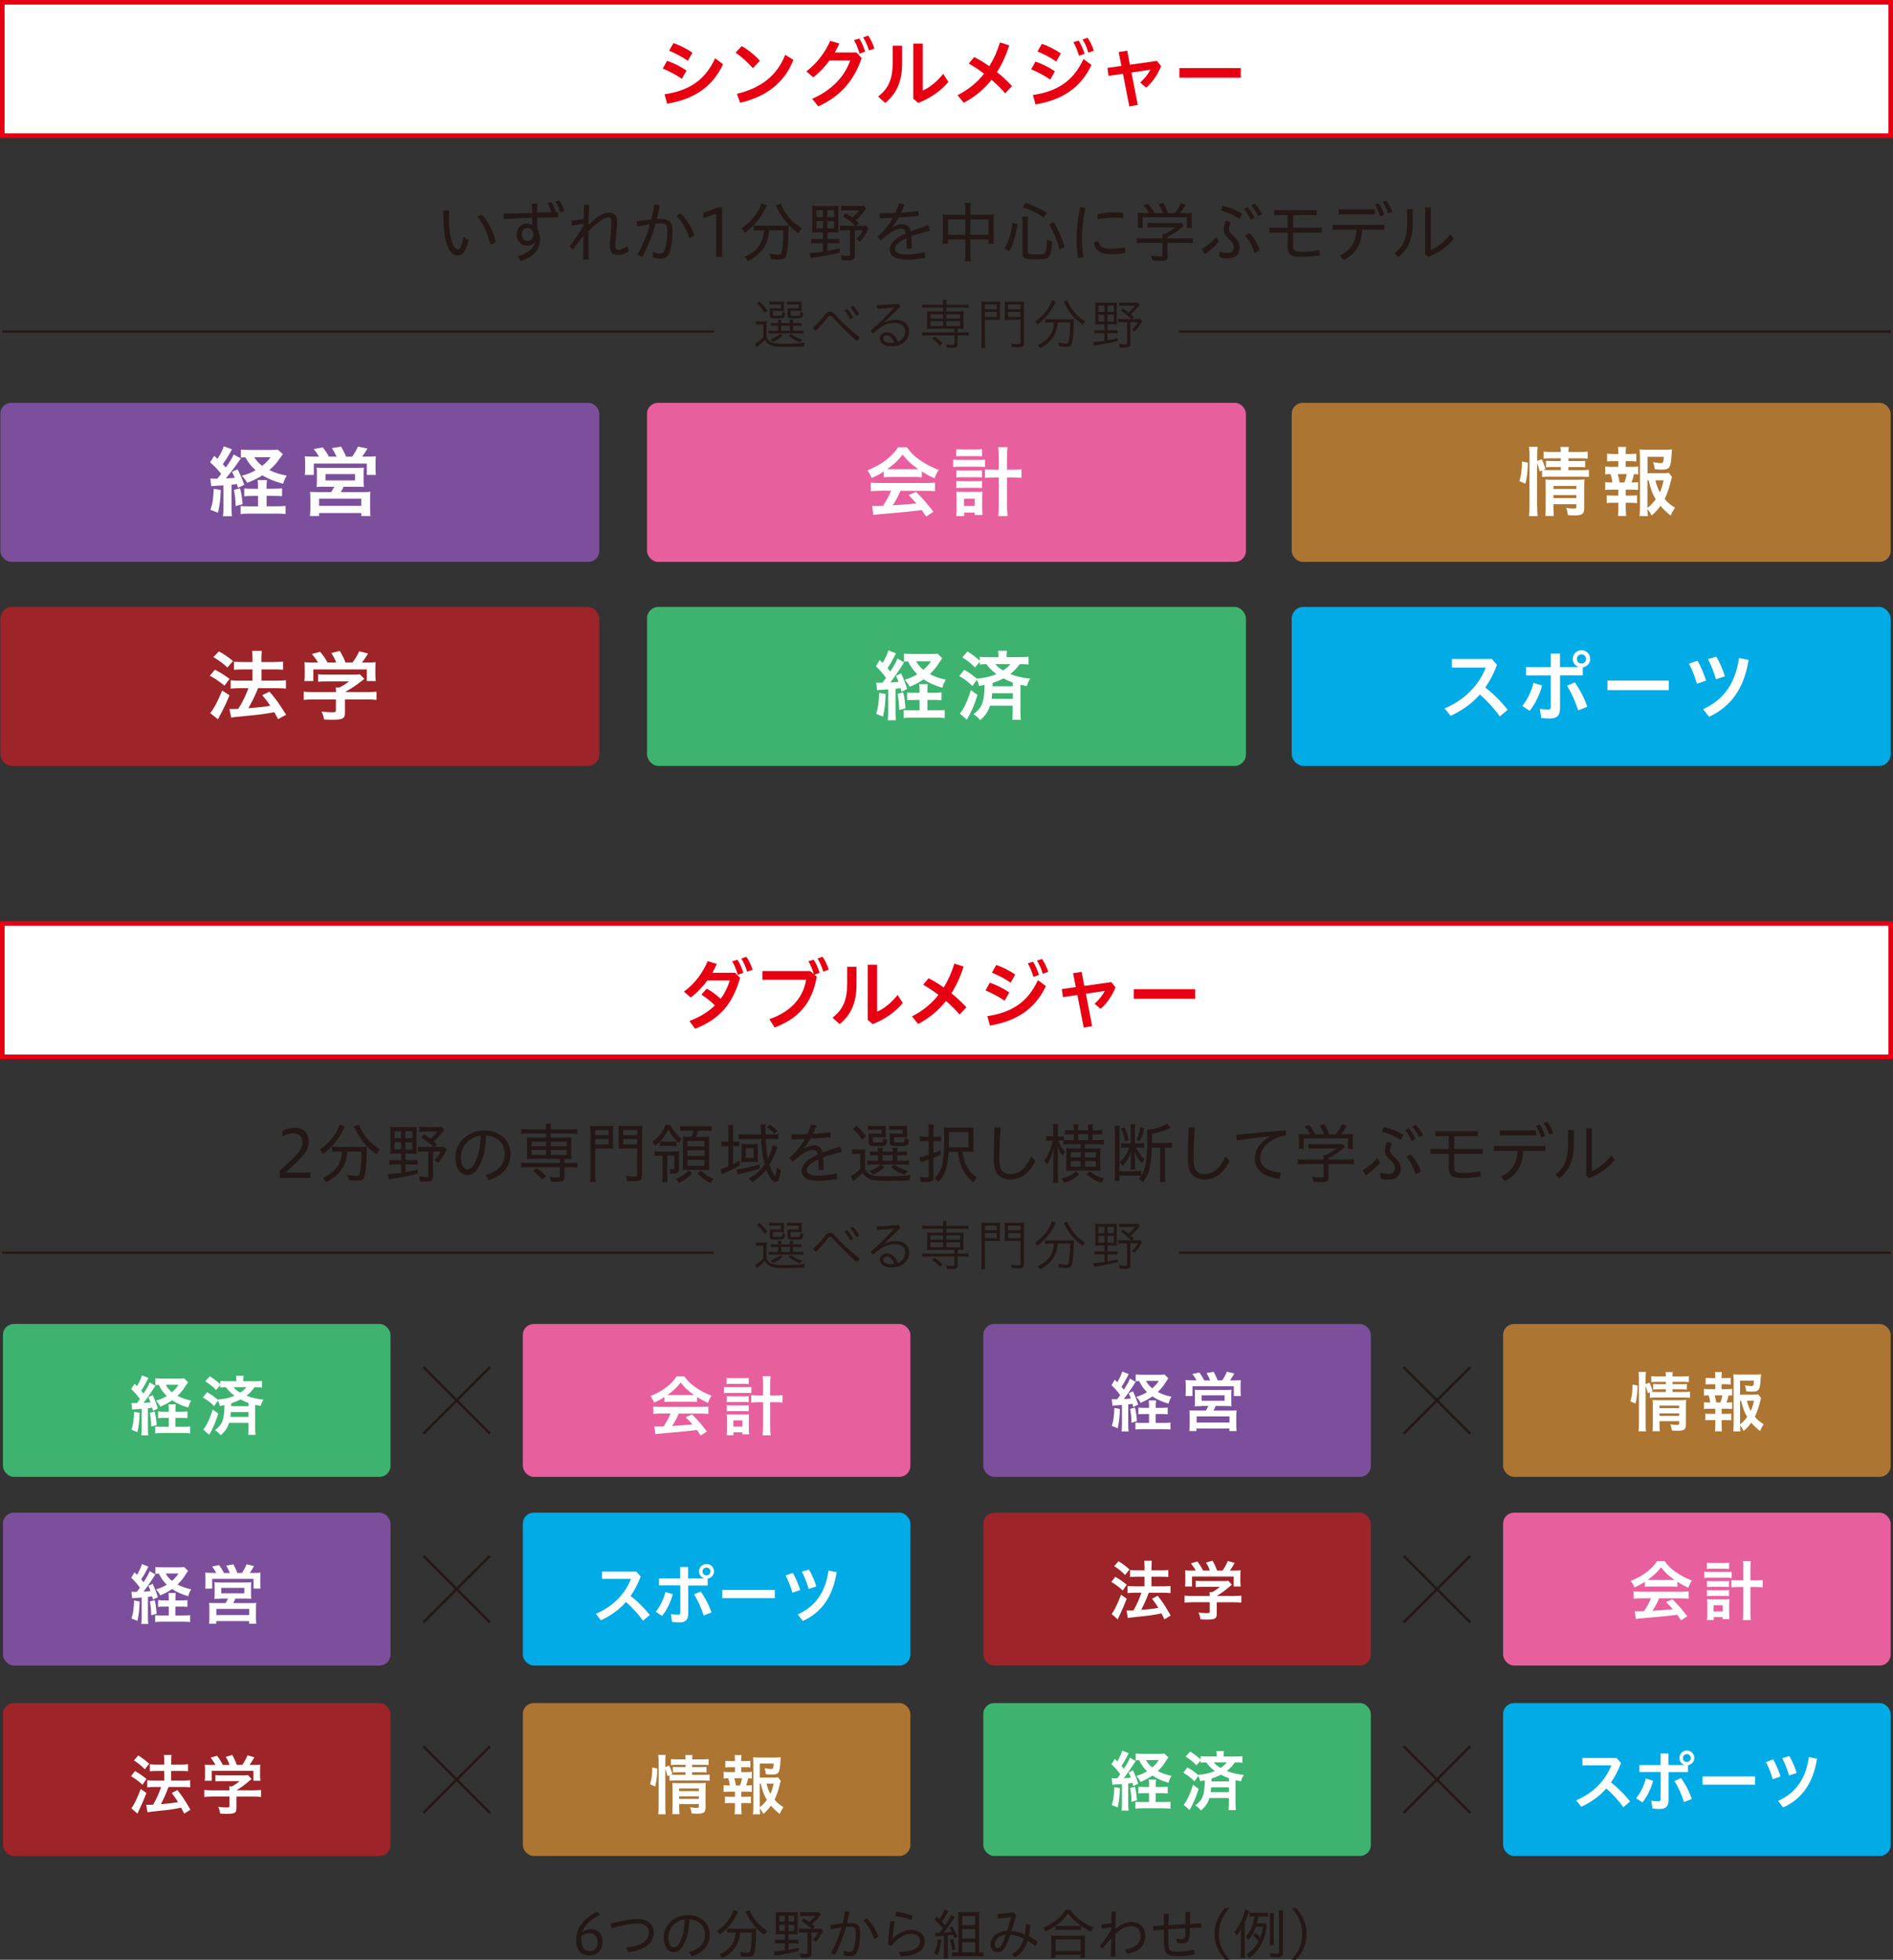
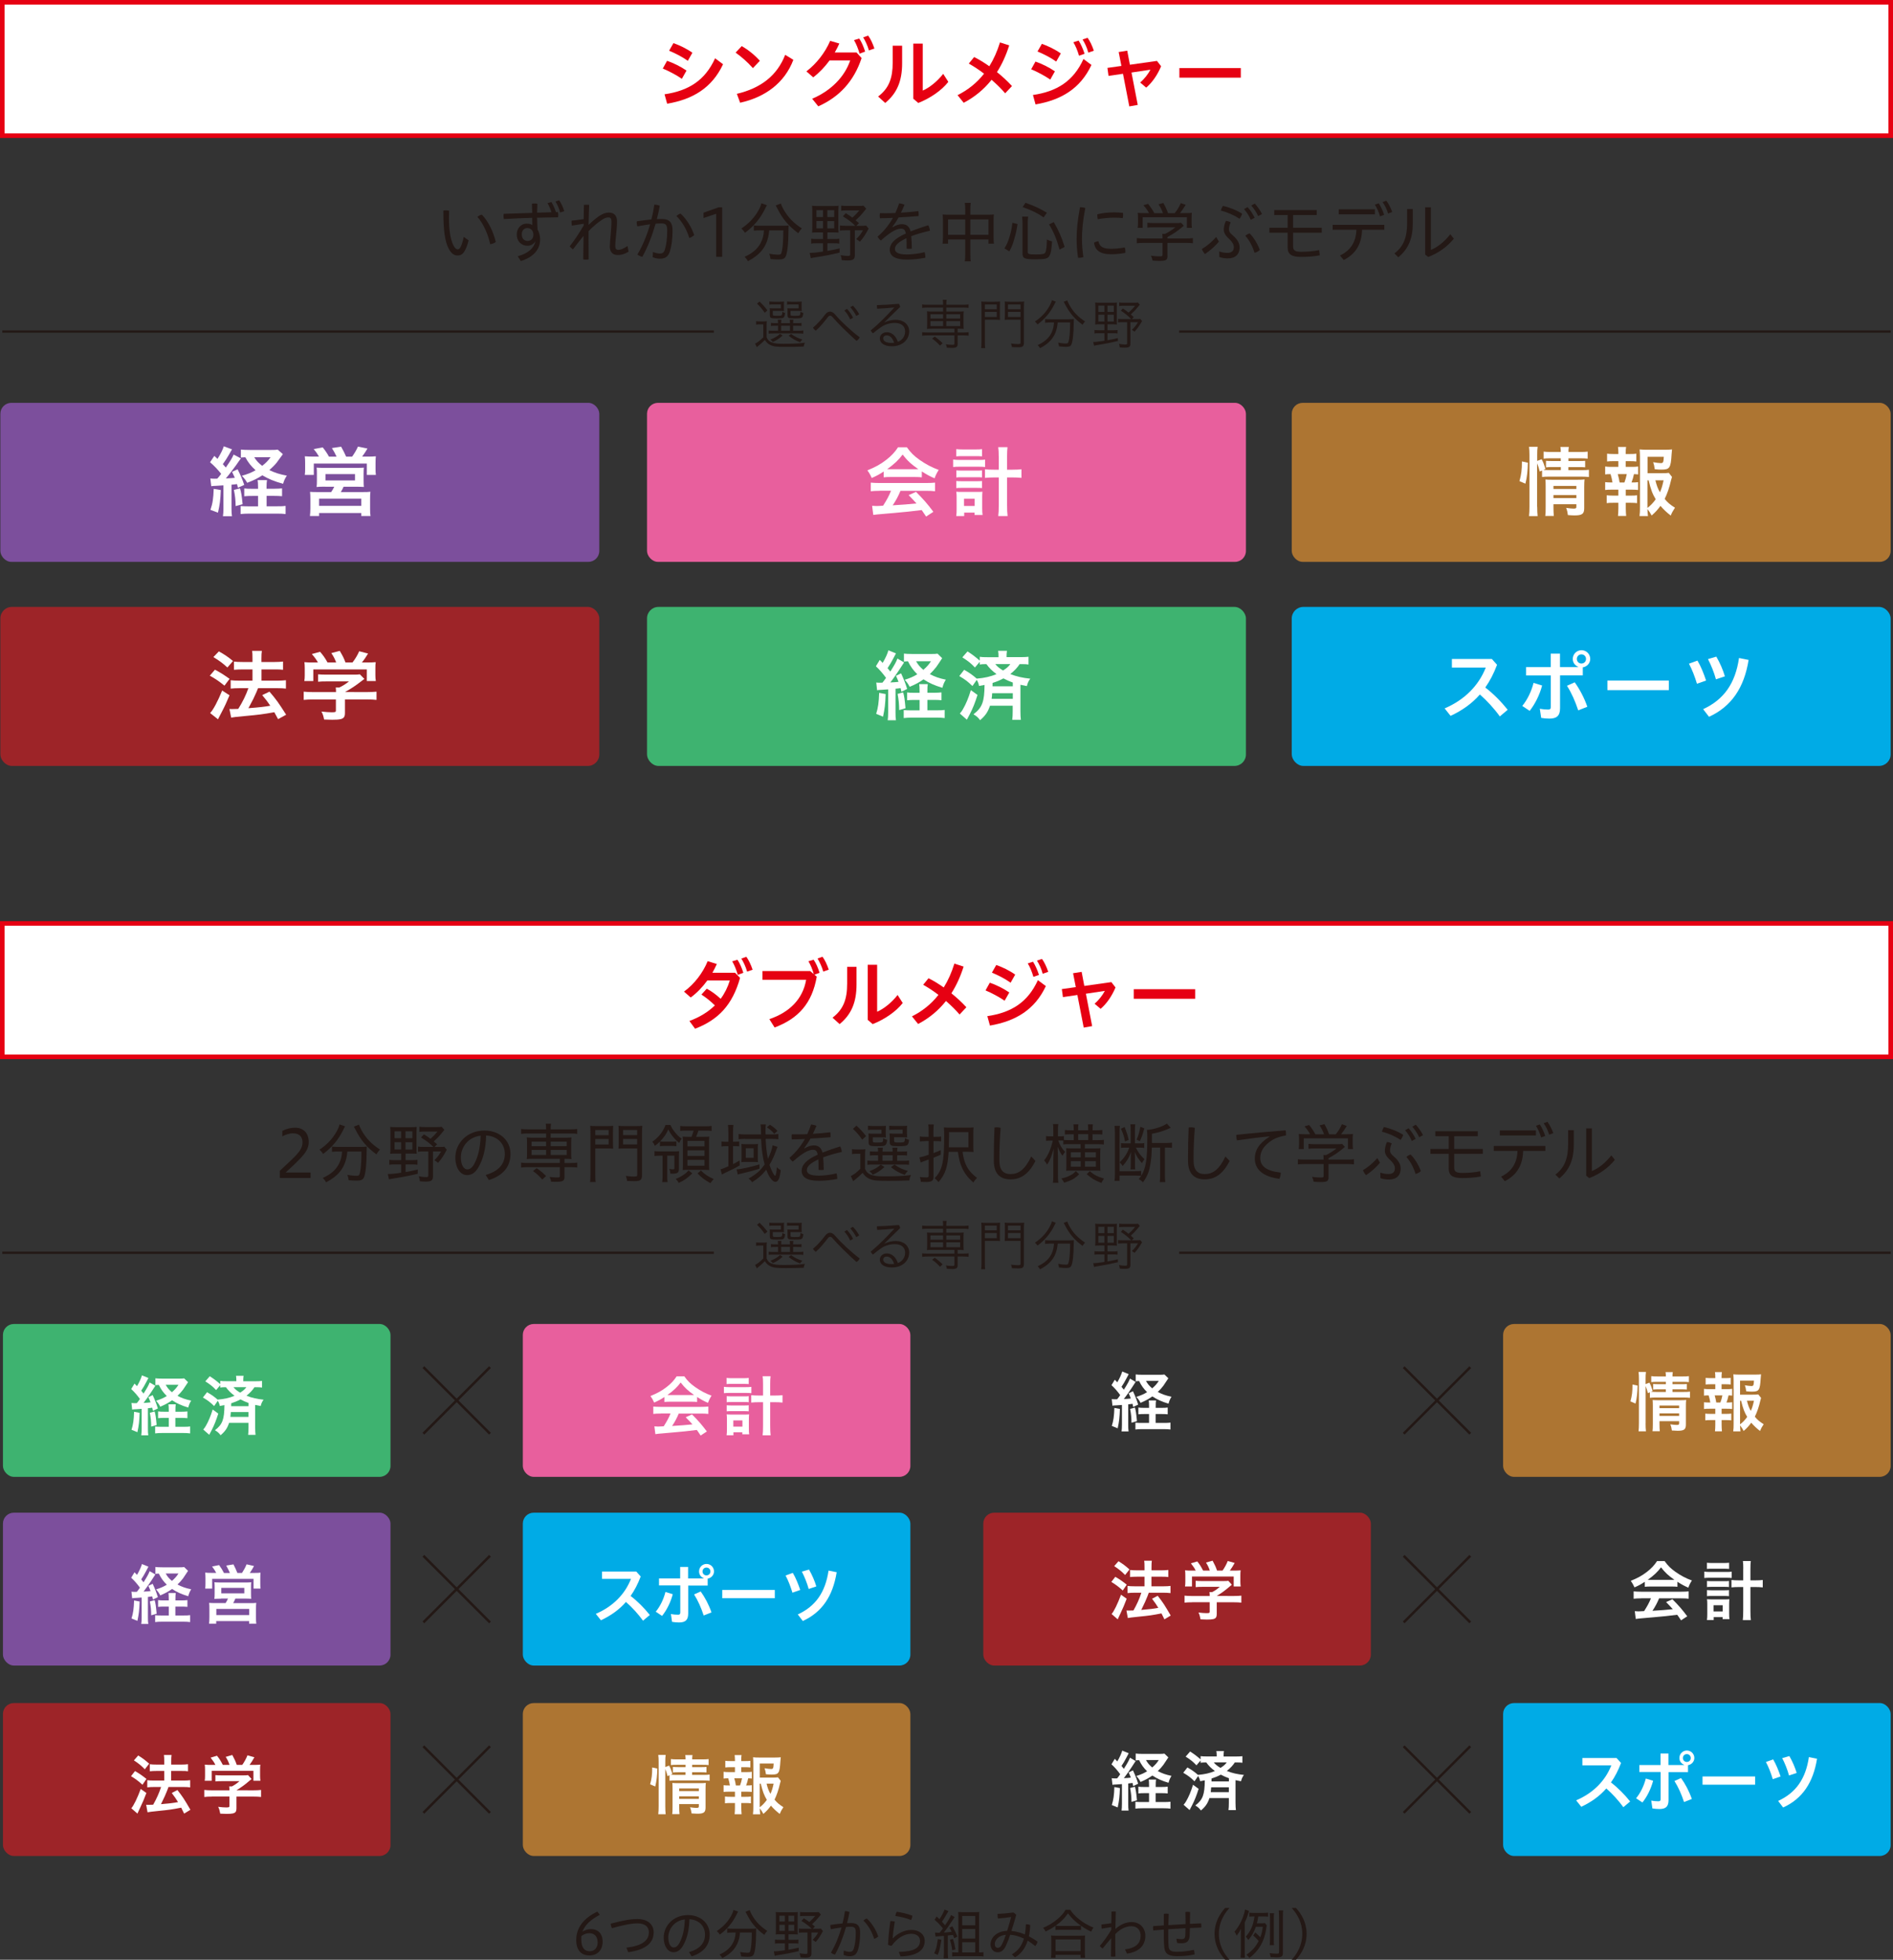
<svg xmlns="http://www.w3.org/2000/svg" id="_レイヤー_2" width="347.05" height="359.36" viewBox="0 0 347.05 359.36">
  <rect x="0" y="0" width="347.05" height="359.36" fill="#333333" stroke="none" />
  <defs>
    <style>.cls-1{stroke-width:.42px;}.cls-1,.cls-2{fill:none;stroke:#231815;}.cls-1,.cls-2,.cls-3{stroke-miterlimit:10;}.cls-4{fill:#00abe6;}.cls-5{fill:#e85f9d;}.cls-6{fill:#e60012;}.cls-7,.cls-3{fill:#fff;}.cls-8{fill:#ad7532;}.cls-9{fill:#231815;}.cls-10{fill:#3eb370;}.cls-11{fill:#9d2428;}.cls-12{fill:#7c4f9c;}.cls-2{stroke-width:.46px;}.cls-3{stroke:#e60012;stroke-width:.84px;}</style>
  </defs>
  <g id="_レイヤー_4">
    <rect class="cls-3" x=".42" y="169.33" width="346.21" height="24.46" />
    <path class="cls-9" d="m109.96,351.12c-1.61.86-2.69,1.79-3.18,3.09.44-.29.99-.47,1.61-.47,1.13,0,2.09.73,2.09,2.29s-.93,2.54-2.45,2.54c-1.64,0-2.39-1.19-2.39-2.79,0-2.25,1.29-4.01,3.88-5.25l.44.59Zm-3.37,3.89c-.02.15-.02.31-.02.63,0,1.5.59,2.16,1.53,2.16.83,0,1.47-.57,1.47-1.61,0-.97-.48-1.7-1.53-1.7-.5,0-1.07.2-1.45.52Z" />
    <path class="cls-9" d="m114.84,357.14c2.79-.32,4.12-1.25,4.12-2.81,0-.97-.65-1.64-2.09-1.64-.92,0-2.09.16-4.68.88-.14-.26-.22-.55-.23-.83,2.61-.69,3.86-.85,4.89-.85,2.02,0,2.99,1.1,2.99,2.44,0,1.93-1.44,3.19-4.66,3.65l-.34-.84Z" />
    <path class="cls-9" d="m126.32,357.96c1.97-.56,2.93-1.66,2.93-3.21,0-1.67-1.24-2.75-2.86-2.82-.04,2.01-.44,3.55-1.12,4.76-.53.96-1.12,1.29-1.81,1.29-.94,0-1.78-.99-1.78-2.71,0-2.08,1.71-4.1,4.46-4.1,2.23,0,3.97,1.43,3.97,3.58,0,2.02-1.22,3.33-3.3,3.99l-.49-.78Zm-.77-6c-2.04.24-3.03,1.9-3.03,3.3,0,1.3.53,1.85.97,1.85.37,0,.73-.2,1.07-.82.59-1.08.93-2.44.99-4.33Z" />
    <path class="cls-9" d="m135.33,350.53c-.09.13-.14.23-.27.5-.73,1.51-1.73,2.71-3.09,3.72-.14-.23-.31-.43-.56-.65,1.19-.8,2.03-1.7,2.66-2.85.23-.44.35-.74.4-1.02l.86.3Zm-1.05,3.84c-.37,0-.68.02-.96.05v-.8c.27.03.59.05.96.05h3.34c.45,0,.74-.01,1.03-.05-.03.19-.03.25-.03.72,0,2.01-.18,3.56-.44,4.04-.18.33-.44.44-1.1.44-.29,0-.62-.02-1.2-.06-.04-.31-.08-.49-.2-.82.53.09.98.14,1.33.14.43,0,.49-.06.6-.57.14-.63.22-1.8.22-3.14h-2.16c-.05.5-.07.67-.14.98-.38,1.67-1.35,2.82-3.11,3.72-.14-.27-.26-.42-.51-.67,1.16-.51,1.98-1.21,2.44-2.09.32-.6.46-1.11.52-1.94h-.59Zm3.17-4.12c.08.26.17.46.37.83.7,1.26,1.55,2.15,2.85,2.99-.22.21-.36.4-.55.73-1.49-1.1-2.43-2.22-3.23-3.84-.08-.15-.16-.3-.22-.4l.78-.31Z" />
    <path class="cls-9" d="m143.09,354.69c-.37,0-.68,0-.88.03.03-.22.04-.56.04-.94v-2.27c0-.4,0-.65-.04-.9.3.03.58.04.92.04h2.25c.43,0,.67,0,.89-.04-.02.21-.03.5-.03.91v2.3c0,.47,0,.7.03.9-.18-.02-.47-.03-.84-.03h-.87v1.01h.96c.38,0,.59,0,.86-.05v.75c-.28-.04-.46-.05-.86-.05h-.96v1.17c.65-.11,1.01-.18,1.87-.38v.64c-1.43.34-2.32.51-3.62.71-.4.06-.51.09-.78.15l-.17-.82c.51,0,1.08-.05,2.03-.2v-1.27h-.94c-.37,0-.6.01-.87.05v-.75c.24.04.5.05.87.05h.94v-1.01h-.8Zm-.2-3.4v1.05h1v-1.05h-1Zm0,1.66v1.12h1v-1.12h-1Zm1.67-.61h1.05v-1.05h-1.05v1.05Zm0,1.73h1.05v-1.12h-1.05v1.12Zm5.93-2.99q-.11.13-.44.54c-.39.48-.67.77-1.17,1.22.19.15.26.21.52.43l-.4.41h.74c.38,0,.58,0,.75-.04l.38.47c-.51.94-.8,1.39-1.33,2-.19-.17-.34-.27-.57-.39.47-.47.69-.76,1.03-1.35h-1.24v3.82c0,.6-.26.79-1.1.79-.26,0-.5,0-.9-.05-.04-.35-.07-.49-.17-.76.48.08.82.12,1.09.12.29,0,.36-.05.36-.24v-3.68h-.71c-.39,0-.62,0-.86.05v-.79c.27.04.44.05.86.05h1.48c-.53-.53-1-.89-1.88-1.44l.44-.48c.48.3.67.42,1.01.68.42-.37.77-.73,1.07-1.11h-1.92c-.37,0-.6,0-.86.05v-.78c.25.04.49.05.9.05h1.75c.39,0,.58,0,.76-.04l.41.47Z" />
    <path class="cls-9" d="m154.7,357.68c.37.14.75.23,1.06.23.4,0,.62-.13.77-.6.23-.75.36-1.72.36-2.89,0-.86-.19-1.11-.86-1.11-.27,0-.58,0-.92.04-.5,1.76-1.2,3.59-2.03,5.07-.25-.06-.54-.19-.74-.36.81-1.36,1.47-2.98,1.94-4.62-.61.08-1.28.19-1.95.32-.06-.17-.09-.38-.1-.56v-.07s0-.1,0-.15c.8-.12,1.55-.22,2.23-.28.2-.77.35-1.53.45-2.26.28,0,.56.06.83.16-.11.64-.26,1.33-.45,2.05.27,0,.53-.02.77-.02,1.25,0,1.63.62,1.63,1.78,0,1.25-.14,2.3-.39,3.13-.26.86-.73,1.17-1.55,1.17-.38,0-.76-.09-1.09-.23l.03-.8Zm4.22-5.88c.93.84,1.72,2.14,2.09,3.3-.17.16-.47.35-.75.43-.38-1.27-1.05-2.45-1.96-3.35.18-.18.39-.32.62-.38Z" />
    <path class="cls-9" d="m164.79,357.92c2.79-.05,3.88-.74,3.88-2.03,0-.73-.54-1.29-1.61-1.29-1.25,0-2.55.75-3.59,2.19-.2,0-.46-.06-.67-.18.08-1.45.23-2.94.43-4.34.05,0,.11,0,.17,0,.21,0,.43.03.64.08-.22,1.37-.34,2.42-.39,3.08h.04c.83-.88,2.13-1.54,3.37-1.54,1.57,0,2.47.9,2.47,2.01,0,1.72-1.43,2.77-4.44,2.85l-.3-.82Zm2.47-6.65c0,.27-.1.55-.22.81-.88-.36-1.97-.63-2.89-.74.03-.26.13-.58.27-.78.87.12,1.96.38,2.84.71Z" />
    <path class="cls-9" d="m172.59,355.7c-.32,1.88-.35,1.99-.68,2.78l-.64-.31c.35-.74.47-1.2.67-2.61l.65.14Zm-1.18-1.32c.13.02.28.03.5.03.03,0,.18,0,.35,0,.33-.4.37-.46.61-.79-.53-.66-.96-1.11-1.53-1.59l.37-.6c.27.24.36.32.52.49.4-.57.84-1.41.93-1.77l.73.29q-.09.13-.31.51c-.37.66-.59,1.01-.89,1.44.27.29.37.4.57.65.6-.88.96-1.5,1.1-1.88l.66.37c-.08.1-.14.19-.26.39-.64,1-1.31,1.96-1.73,2.45.55-.03.74-.05,1.44-.14-.17-.35-.21-.44-.41-.75l.54-.25c.43.75.67,1.24.91,1.89l-.57.28c-.1-.28-.13-.34-.23-.6q-.55.07-.95.11v3.16c0,.44.02.74.06,1.02h-.83c.04-.31.06-.6.06-1.02v-3.09q-.33.03-1.15.09c-.1,0-.22.02-.38.05l-.11-.73Zm3.29,1.15c.24.71.32,1.06.46,1.93l-.59.16c-.09-.72-.23-1.36-.42-1.93l.55-.16Zm4.88,2.49c.28,0,.51-.02.72-.06v.8c-.28-.04-.61-.06-.96-.06h-3.84c-.36,0-.67.02-.94.06v-.8c.24.04.46.06.79.06h.35v-6.4c0-.39,0-.66-.04-1.01.29.02.56.03.98.03h1.83c.51,0,.77-.01,1.06-.04-.02.3-.03.56-.03,1.11v6.31h.08Zm-3.18-4.98h2.39v-1.71h-2.39v1.71Zm0,2.43h2.39v-1.75h-2.39v1.75Zm0,2.55h2.39v-1.87h-2.39v1.87Z" />
    <path class="cls-9" d="m185.51,358.37c1.11-.63,1.83-1.58,2.21-2.89-.94-.44-1.82-.68-2.53-.7-.21.69-.52,1.48-.76,1.99-.41.89-.9,1.22-1.53,1.22-.79,0-1.3-.65-1.3-1.49.05-1.19.94-1.99,2.05-2.3.33-.09.65-.12.99-.14.28-.84.52-1.7.73-2.54-.8.12-1.56.22-2.42.28-.04-.19-.06-.39-.06-.59,0-.09,0-.18,0-.26.95-.04,1.91-.13,2.9-.26.21.13.39.27.52.44-.27,1.01-.57,2-.89,2.95.85.08,1.69.3,2.48.64.1-.57.16-1.19.18-1.87h.06c.24,0,.52.05.73.13-.02.73-.1,1.43-.24,2.08.51.26,1.07.6,1.59.99-.06.26-.21.55-.42.8-.46-.37-.96-.73-1.39-1-.44,1.37-1.21,2.45-2.33,3.07l-.58-.55Zm-3.13-1.89c0,.44.19.69.51.69.29,0,.52-.09.78-.59.26-.49.55-1.23.74-1.8-1.33.13-2.03.94-2.03,1.7Z" />
    <path class="cls-9" d="m193.5,353.14c-.73.5-1.09.7-1.81,1.05-.11-.27-.21-.42-.46-.68.97-.4,1.84-.93,2.65-1.61.69-.59,1.08-1.04,1.48-1.7h.86c.42.66.86,1.13,1.62,1.74.82.66,1.7,1.16,2.63,1.52-.19.27-.29.45-.42.75-.71-.33-1.19-.61-1.87-1.09v.79c-.22-.03-.47-.04-.84-.04h-3.06c-.3,0-.56.01-.78.04v-.77Zm-.82,5.87c.04-.31.06-.59.06-.98v-2.2c0-.38-.02-.64-.05-.92.2.03.42.04.79.04h4.67c.37,0,.58-.01.79-.04-.04.27-.05.53-.05.92v2.2c0,.4.02.69.06.98h-.84v-.55h-4.59v.55h-.84Zm4.66-5.85c.38,0,.63-.01.83-.04-1.06-.75-1.73-1.39-2.37-2.27-.69.98-1.27,1.55-2.28,2.27.18.03.43.04.77.04h3.05Zm-3.82,4.62h4.59v-2.14h-4.59v2.14Z" />
    <path class="cls-9" d="m203.78,350.52c.13,0,.26-.02.39-.02s.26.01.39.02c-.03,1.07-.06,2.14-.07,3.2.92-.84,1.95-1.27,2.99-1.27,1.44,0,2.5,1.01,2.5,2.54,0,1.71-1.12,2.93-3.37,3.25l-.36-.78c2.07-.26,2.87-1.19,2.87-2.5,0-1.03-.64-1.75-1.68-1.75-.9,0-1.95.37-2.97,1.45v1.16c0,.98,0,1.96.03,2.95-.13.02-.27.03-.41.03s-.28,0-.41-.03l.04-3.37c-.5.6-1.06,1.24-1.58,1.91-.19-.14-.36-.29-.5-.49.7-.81,1.39-1.79,2.1-2.95v-.5s-1.76.29-1.76.29c-.03-.18-.05-.37-.05-.56,0-.07,0-.14,0-.21.61-.06,1.2-.14,1.81-.23l.03-2.14Z" />
    <path class="cls-9" d="m215.66,355.49c.35.06.67.09.99.09.45,0,.64-.16.66-.8,0-.38.02-.79.03-1.21-1.06.06-2.11.13-3.16.19,0,.5,0,.97,0,1.43,0,.7.03,1.32.07,1.75.07.72.44.96,1.5.96s2.06-.12,3.11-.36c.09.2.15.53.15.79v.06c-1.13.24-2.11.31-3.24.31-1.63,0-2.2-.48-2.32-1.63-.05-.51-.08-1.12-.08-1.88v-1.36c-.65.05-1.29.1-1.93.16-.03-.15-.05-.31-.05-.47,0-.11,0-.22.03-.33.64-.04,1.3-.09,1.95-.13v-2.11c.15-.03.3-.05.46-.05.15,0,.31.02.44.05-.03.74-.05,1.42-.07,2.06,1.05-.07,2.1-.13,3.15-.19,0-.71,0-1.46-.03-2.21.13-.03.28-.04.42-.04.15,0,.3.02.44.05-.02.73-.03,1.46-.03,2.16.69-.03,1.38-.07,2.05-.1.03.13.05.27.05.42,0,.12,0,.24-.03.36-.68.02-1.37.04-2.07.08,0,.44-.02.88-.04,1.31-.06,1.08-.51,1.48-1.39,1.48-.31,0-.62,0-.91-.04l-.14-.8Z" />
    <path class="cls-9" d="m224.61,359.36c-1.03-1.15-1.94-2.67-1.94-4.75s.91-3.6,1.94-4.75h.79c-1.03,1.15-1.94,2.68-1.94,4.75s.91,3.6,1.94,4.75h-.79Z" />
    <path class="cls-9" d="m228.2,357.79c0,.57,0,.85.04,1.21h-.81c.04-.36.06-.67.06-1.2v-2.77c0-.52,0-.86.03-1.36-.26.53-.43.8-.8,1.28-.16-.4-.23-.52-.4-.72.93-1.07,1.69-2.67,1.94-4.08l.74.26c-.04.11-.11.31-.15.45-.15.54-.32.98-.65,1.69v5.24Zm2.04-4.47c-.33.94-.74,1.65-1.38,2.43-.16-.27-.29-.44-.47-.63.92-1.02,1.38-2.1,1.6-3.7h-.15c-.37,0-.53,0-.8.04v-.74c.24.04.49.05.9.05h1.59c.44,0,.7-.01.95-.05v.74c-.25-.03-.48-.04-.85-.04h-.95c-.1.68-.14.84-.25,1.26h.73c.38,0,.58,0,.76-.04l.31.42c-.2,1.41-.34,1.96-.67,2.76-.52,1.27-1.32,2.3-2.5,3.21-.18-.25-.31-.39-.55-.59,1.05-.72,1.67-1.42,2.24-2.52-.33-.4-.52-.6-.99-1l.37-.58c.45.42.64.6.93.9.24-.64.33-1.03.45-1.92h-1.27Zm4.96,4.78c0,.66-.24.82-1.21.82-.3,0-.54-.01-1.04-.04-.05-.32-.09-.46-.2-.73.51.06.94.09,1.25.09.42,0,.49-.03.49-.25v-6.58c0-.5-.02-.75-.06-1.09h.82c-.04.28-.05.57-.05,1.09v6.69Zm-2.43-1.42c.04-.24.06-.54.06-.96v-3.94c0-.42-.02-.67-.05-.95h.8c-.04.28-.05.5-.05.95v3.94c0,.47,0,.71.04.96h-.8Z" />
    <path class="cls-9" d="m236.81,359.36c1.03-1.15,1.94-2.67,1.94-4.75s-.91-3.6-1.94-4.75h.79c1.03,1.15,1.94,2.68,1.94,4.75s-.91,3.6-1.94,4.75h-.79Z" />
    <rect class="cls-4" x="95.85" y="277.38" width="71.05" height="28.03" rx="2" ry="2" />
    <line class="cls-2" x1="77.62" y1="285.29" x2="89.83" y2="297.5" />
    <line class="cls-2" x1="89.83" y1="285.29" x2="77.62" y2="297.5" />
    <rect class="cls-12" x=".54" y="277.38" width="71.05" height="28.03" rx="2" ry="2" />
    <path class="cls-7" d="m24.11,291.86c.19.02.29.04.57.04.03,0,.28,0,.41-.01.19-.23.32-.41.56-.76-.48-.67-1.04-1.32-1.6-1.82l.61-1c.24.23.3.3.46.47.43-.73.8-1.55.9-1.98l1.19.48q-.11.17-.43.82c-.26.52-.58,1.04-.89,1.51.21.26.25.31.43.53.72-1.15.9-1.48,1.12-2.04l1.04.61q-.13.17-.71,1.09c-.37.58-1.03,1.52-1.45,2.05.57-.02.89-.05,1.28-.1-.13-.34-.19-.49-.4-.95l.79-.38c.49,1.07.67,1.54.95,2.45l-.9.44c-.06-.28-.08-.4-.13-.58-.39.06-.52.07-.79.1v3.72c0,.58.01.88.07,1.24h-1.29c.05-.37.07-.67.07-1.25v-3.6q-.55.04-.98.07c-.54.02-.55.02-.76.07l-.13-1.22Zm1.49,1.81c-.06,1.63-.14,2.29-.41,3.55l-1.08-.44c.31-.98.42-1.79.47-3.3l1.02.19Zm2.75-.26c.18.64.24,1.08.37,2.5l-1,.29c-.01-1.01-.07-1.57-.25-2.54l.88-.24Zm4.87.06c.5,0,.84-.02,1.14-.06v1.24c-.35-.04-.71-.05-1.14-.05h-1.07v1.63h1.45c.61,0,.96-.01,1.26-.06v1.27c-.37-.05-.74-.07-1.28-.07h-3.86c-.53,0-.9.02-1.28.07v-1.26c.31.04.61.05,1.12.05h1.38v-1.63h-.79c-.44,0-.79.01-1.17.05v-1.24c.31.05.6.06,1.17.06h.79v-.23c0-.6-.03-.89-.06-1.13h1.34c-.05.3-.06.59-.06,1.12v.24h1.07Zm1.26-5.43c-.41.62-.81,1.22-.92,1.38-.3.4-.63.76-1.02,1.13.78.42,1.46.66,2.51.88-.28.46-.38.71-.54,1.27-1.25-.37-2.11-.77-2.96-1.33-.72.5-1.24.78-2.17,1.18-.21-.42-.39-.68-.77-1.1.79-.24,1.36-.49,1.97-.86-.63-.62-1.07-1.22-1.46-2.04-.29.01-.43.02-.63.05v-1.26c.28.04.68.06,1.29.06h3.06c.44,0,.68-.01.92-.05l.73.71Zm-4.1.49c.32.58.6.9,1.14,1.36.55-.48.83-.79,1.2-1.36h-2.34Z" />
    <path class="cls-7" d="m39.65,288.44c-.22-.41-.41-.73-.77-1.19l1.29-.26c.36.49.66.98.89,1.45h1.09c-.16-.38-.42-.92-.67-1.36l1.32-.22c.24.46.54,1.1.72,1.57h.85c.31-.47.62-1.04.84-1.58l1.36.31c-.19.37-.54.95-.77,1.27h.71c.58,0,.89-.01,1.25-.05-.03.3-.04.58-.04,1.04v.95c0,.4.01.61.05.93h-1.29v-1.79h-7.58v1.79h-1.28c.04-.3.05-.6.05-.92v-.94c0-.41-.01-.67-.05-1.07.39.04.72.05,1.26.05h.78Zm.9,4.71c-.66,0-.86.01-1.25.05.04-.31.05-.54.05-1.06v-1.12c0-.38-.01-.66-.04-.88.25.02.53.04.89.04h5c.35,0,.61-.01.86-.04-.02.18-.04.44-.04.91v1.08c0,.62.01.79.04,1.04-.38-.02-.68-.04-1.24-.04h-1.67c-.13.32-.23.54-.4.84h3.13c.54,0,.81-.01,1.1-.05-.04.29-.05.56-.05,1.14v1.52c0,.54.01.82.06,1.15h-1.32v-.47h-6.03v.47h-1.31c.04-.4.06-.77.06-1.18v-1.51c0-.53-.01-.79-.05-1.12.3.02.57.04,1.08.04h1.94c.19-.3.31-.54.44-.84h-1.28Zm-.89,3.01h6.03v-1.13h-6.03v1.13Zm.91-3.99h4.22v-1h-4.22v1Z" />
    <path class="cls-7" d="m117.89,297.19c-.9-1.25-2.03-2.47-3.13-3.44-1.26,1.44-2.78,2.51-4.59,3.36l-.94-1.18c3.14-1.34,5.35-3.6,6.45-6.42h-5.31v-1.34h6.27l.82.91c-.52,1.38-1.13,2.55-1.85,3.57,1.25.95,2.5,2.21,3.52,3.49l-1.24,1.04Z" />
    <path class="cls-7" d="m120.22,295.54c.79-.96,1.43-2.25,1.78-3.62l1.34.41c-.4,1.54-1.16,2.99-1.96,3.98l-1.16-.77Zm.6-4.79v-1.31h3.88v-2.11h1.45v2.11h2.87v-.04c-.54-.23-.86-.68-.86-1.25,0-.76.61-1.37,1.37-1.37s1.37.61,1.37,1.37c0,.67-.52,1.22-1.16,1.32v1.27h-3.57v5.13c0,1.22-.54,1.64-1.68,1.64-.44,0-.84-.04-1.28-.11l-.21-1.44c.49.1.95.13,1.29.13.3,0,.43-.08.43-.4v-4.97h-3.88Zm7.64,1.08c.76,1.04,1.5,2.43,1.98,3.84l-1.43.56c-.47-1.43-1.04-2.72-1.76-3.86l1.21-.54Zm.34-3.67c0,.41.31.72.72.72s.72-.31.72-.72-.31-.72-.72-.72-.72.31-.72.72Z" />
    <path class="cls-7" d="m142.05,291.55v1.51h-9.64v-1.51h9.64Z" />
    <path class="cls-7" d="m145.35,288.42c.54.91.99,2.04,1.36,3.13l-1.43.5c-.34-1.12-.78-2.27-1.26-3.15l1.33-.48Zm8.04-.11c-.7,4.35-2.67,7.32-6.21,8.93l-.92-1.2c3.25-1.5,5.05-4.03,5.64-8.04l1.5.3Zm-5.07-.5c.56.97,1.04,2.08,1.34,3.09l-1.4.47c-.3-1.1-.77-2.25-1.25-3.18l1.31-.38Z" />
-     <rect class="cls-12" x="180.27" y="242.78" width="71.05" height="28.03" rx="2" ry="2" />
    <rect class="cls-8" x="275.57" y="242.78" width="71.05" height="28.03" rx="2" ry="2" />
    <line class="cls-2" x1="257.34" y1="250.7" x2="269.55" y2="262.9" />
    <line class="cls-2" x1="269.55" y1="250.7" x2="257.34" y2="262.9" />
    <path class="cls-7" d="m203.83,256.55c.19.02.29.04.57.04.03,0,.28,0,.41-.01.19-.23.32-.41.56-.76-.48-.67-1.04-1.32-1.6-1.82l.61-1c.24.23.3.3.46.47.43-.73.8-1.55.9-1.98l1.19.48q-.11.17-.43.82c-.26.52-.58,1.04-.89,1.51.21.26.25.31.43.53.72-1.15.9-1.48,1.12-2.04l1.04.61q-.13.17-.71,1.09c-.37.58-1.03,1.52-1.45,2.05.57-.02.89-.05,1.28-.1-.13-.34-.19-.49-.4-.95l.79-.38c.49,1.07.67,1.54.95,2.45l-.9.44c-.06-.28-.08-.4-.13-.58-.39.06-.52.07-.79.1v3.72c0,.58.01.88.07,1.24h-1.29c.05-.37.07-.67.07-1.25v-3.6q-.55.04-.98.07c-.54.02-.55.02-.76.07l-.13-1.22Zm1.49,1.81c-.06,1.63-.14,2.29-.41,3.55l-1.08-.44c.31-.98.42-1.79.47-3.3l1.02.19Zm2.75-.26c.18.64.24,1.08.37,2.5l-1,.29c-.01-1.01-.07-1.57-.25-2.54l.88-.24Zm4.87.06c.5,0,.84-.02,1.14-.06v1.24c-.35-.04-.71-.05-1.14-.05h-1.07v1.63h1.45c.61,0,.96-.01,1.26-.06v1.27c-.37-.05-.74-.07-1.28-.07h-3.86c-.53,0-.9.02-1.28.07v-1.26c.31.04.61.05,1.12.05h1.38v-1.63h-.79c-.44,0-.79.01-1.17.05v-1.24c.31.05.6.06,1.17.06h.79v-.23c0-.6-.03-.89-.06-1.13h1.34c-.05.3-.06.59-.06,1.12v.24h1.07Zm1.26-5.43c-.41.62-.81,1.22-.92,1.38-.3.4-.63.76-1.02,1.13.78.42,1.46.66,2.51.88-.28.46-.38.71-.54,1.27-1.25-.37-2.11-.77-2.96-1.33-.72.5-1.24.78-2.17,1.18-.21-.42-.39-.68-.77-1.1.79-.24,1.36-.49,1.97-.86-.63-.62-1.07-1.22-1.46-2.04-.29.01-.43.02-.63.05v-1.26c.28.04.68.06,1.29.06h3.06c.44,0,.68-.01.92-.05l.73.71Zm-4.1.49c.32.58.6.9,1.14,1.36.55-.48.83-.79,1.2-1.36h-2.34Z" />
-     <path class="cls-7" d="m219.37,253.13c-.22-.41-.41-.73-.77-1.19l1.29-.26c.36.49.66.98.89,1.45h1.09c-.16-.38-.42-.92-.67-1.36l1.32-.22c.24.46.54,1.1.72,1.57h.85c.31-.47.62-1.04.84-1.58l1.36.31c-.19.37-.54.95-.77,1.27h.71c.58,0,.89-.01,1.25-.05-.03.3-.04.58-.04,1.04v.95c0,.4.01.61.05.93h-1.29v-1.79h-7.58v1.79h-1.28c.04-.3.05-.6.05-.92v-.94c0-.41-.01-.67-.05-1.07.39.04.72.05,1.26.05h.78Zm.9,4.71c-.66,0-.86.01-1.25.05.04-.31.05-.54.05-1.06v-1.12c0-.38-.01-.66-.04-.88.25.02.53.04.89.04h5c.35,0,.61-.01.86-.04-.02.18-.04.44-.04.91v1.08c0,.62.01.79.04,1.04-.38-.02-.68-.04-1.24-.04h-1.67c-.13.32-.23.54-.4.84h3.13c.54,0,.81-.01,1.1-.05-.04.29-.05.56-.05,1.14v1.52c0,.54.01.82.06,1.15h-1.32v-.47h-6.03v.47h-1.31c.04-.4.06-.77.06-1.18v-1.51c0-.53-.01-.79-.05-1.12.3.02.57.04,1.08.04h1.94c.19-.3.31-.54.44-.84h-1.28Zm-.89,3.01h6.03v-1.13h-6.03v1.13Zm.91-3.99h4.22v-1h-4.22v1Z" />
    <path class="cls-7" d="m298.91,256.97c.29-1.04.38-1.76.38-3.09l.94.2c-.03,1.28-.13,2.25-.38,3.29l-.94-.4Zm2.78,4.03c0,.62.02,1.03.07,1.46h-1.36c.05-.41.07-.92.07-1.49v-8.14c0-.52-.02-.84-.07-1.25h1.36c-.06.41-.07.71-.07,1.25v.97l.7-.26c.3.58.32.65.6,1.52l-.31.14c.29.02.52.04.98.04h1.74v-.48h-1.34c-.46,0-.65.01-.98.05v-1.03c.3.02.52.04,1,.04h1.33v-.43h-1.51c-.62,0-.85.01-1.17.05v-1.1c.35.05.59.06,1.23.06h1.45c0-.35-.01-.53-.06-.79h1.33c-.05.28-.06.43-.06.79h1.8c.64,0,.87-.01,1.21-.06v1.1c-.34-.04-.62-.05-1.2-.05h-1.81v.43h1.66c.5,0,.7-.01.97-.04v1.02c-.29-.02-.52-.04-1-.04h-1.63v.48h2.05c.56,0,.85-.01,1.16-.06v1.14c-.36-.04-.67-.06-1.16-.06h-5c-.58,0-.86.01-1.19.06v-1.02l-.37.16c-.11-.49-.23-.85-.41-1.3v6.84Zm2.55.1c0,.58.02.98.06,1.34h-1.34c.05-.38.06-.66.06-1.34v-3.38c0-.44-.01-.67-.04-1,.28.02.53.04.94.04h4.15c.5,0,.8-.01,1.06-.05-.04.29-.05.62-.05,1.2v3.31c0,.9-.32,1.14-1.51,1.14-.25,0-.48-.01-1.06-.05-.07-.5-.12-.71-.28-1.13.49.07.86.11,1.15.11.38,0,.46-.05.46-.29v-.4h-3.6v.49Zm3.6-2.89v-.48h-3.6v.48h3.6Zm0,1.43v-.47h-3.6v.47h3.6Z" />
    <path class="cls-7" d="m316.54,254.73c.49,0,.71-.01,1.02-.06v1.25c-.23-.04-.37-.04-.66-.05-.12.56-.19.79-.38,1.31h.13c.43,0,.65-.01.91-.05v1.24c-.31-.04-.56-.05-1.02-.05h-.91v.94h.8c.44,0,.67-.01.97-.05v1.24c-.31-.04-.54-.05-.97-.05h-.8v.86c0,.38.02.83.06,1.2h-1.28c.04-.38.06-.74.06-1.2v-.86h-.85c-.46,0-.66.01-.98.05v-1.24c.3.04.53.05.98.05h.85v-.94h-1.05c-.44,0-.7.01-1.02.05v-1.24c.3.04.49.05,1.02.05h.13c-.07-.47-.14-.78-.3-1.31-.4,0-.59.01-.85.05v-1.25c.3.05.55.06,1.02.06h1.05v-.9h-.79c-.42,0-.67.01-.98.05v-1.22c.29.04.5.05.98.05h.79v-.2c0-.34-.02-.73-.06-.9h1.27c-.05.28-.06.52-.06.9v.2h.7c.47,0,.7-.01.97-.05v1.22c-.3-.04-.55-.05-.97-.05h-.7v.9h.92Zm-1.14,2.45c.16-.41.28-.82.37-1.31h-1.41c.16.56.2.79.29,1.31h.76Zm7.46-.84c-.05.14-.07.23-.14.52-.24,1.08-.6,2.12-1,2.92.46.56.85.89,1.62,1.38-.36.55-.48.77-.67,1.24-.68-.54-1.08-.91-1.61-1.52-.41.58-.79,1-1.39,1.51-.21-.41-.38-.66-.66-1.02.01.47.04.71.08,1.1h-1.33c.06-.49.07-.78.07-1.4v-7.87c0-.42-.03-.88-.05-1.19.34.04.66.05,1.1.05h2.89c.52,0,.89-.02,1.09-.05-.04.34-.05.47-.07.76-.13,2.17-.3,2.41-1.6,2.41-.31,0-.53-.01-1.05-.06-.07-.52-.12-.73-.25-1.1.47.08.95.14,1.2.14.37,0,.43-.12.47-1h-2.55v2.58h2.21c.56,0,.88-.01,1.13-.05l.52.66Zm-3.85,4.85c.54-.42.92-.83,1.31-1.37-.5-.83-.74-1.45-1.12-2.97h-.19v4.34Zm1.26-4.34c.21.82.37,1.28.71,1.87.25-.55.4-1.02.58-1.87h-1.28Z" />
    <rect class="cls-8" x="95.85" y="312.29" width="71.05" height="28.04" rx="2" ry="2" />
    <rect class="cls-11" x=".54" y="312.29" width="71.05" height="28.04" rx="2" ry="2" />
    <line class="cls-2" x1="77.62" y1="320.21" x2="89.83" y2="332.42" />
    <line class="cls-2" x1="89.83" y1="320.21" x2="77.62" y2="332.42" />
    <path class="cls-7" d="m24.75,324.76c.82.47,1.24.77,2.1,1.44l-.73,1.07c-.78-.7-1.28-1.08-2.1-1.57l.73-.94Zm2.09,4.02c-.41,1.08-.67,1.7-1.14,2.69q-.2.43-.37.79-.08.19-.13.3l-1.13-.98c.42-.44,1.13-1.91,1.73-3.54l1.04.74Zm-1.51-6.88c.82.5,1.28.85,2.02,1.51l-.8,1.02c-.63-.65-1.21-1.12-2-1.63l.79-.9Zm1.5,9.04c.18.01.26.01.39.01.18,0,.47-.01.86-.02.6-1.05,1.09-2.12,1.45-3.25h-1.26c-.48,0-.9.02-1.27.07v-1.32c.34.05.73.07,1.28.07h1.83v-1.76h-1.4c-.47,0-.86.02-1.25.06v-1.3c.3.05.71.07,1.26.07h1.39v-.52c0-.64-.01-.94-.06-1.24h1.4c-.05.35-.06.62-.06,1.24v.52h1.88c.5,0,.84-.02,1.2-.07v1.3c-.32-.05-.65-.06-1.19-.06h-1.9v1.76h2.27c.48,0,.86-.02,1.22-.07v1.32c-.35-.05-.77-.07-1.22-.07h-2.76q-.07.2-.24.65c-.24.62-.56,1.34-1.03,2.28l-.11.22c1.58-.13,2.36-.23,3.13-.38-.37-.61-.59-.92-1.15-1.67l1.04-.54c1,1.28,1.27,1.71,2.38,3.62l-1.15.7c-.26-.55-.35-.72-.54-1.09-1.73.34-2.15.4-4.26.61-1.28.13-1.54.17-1.91.24l-.25-1.37Z" />
    <path class="cls-7" d="m38.88,329.44c-.61,0-1.07.02-1.43.07v-1.29c.4.05.86.07,1.41.07h3.2v-.08c0-.23-.01-.44-.04-.64h.5c.5-.26.9-.53,1.39-.96h-3.24c-.48,0-.8.01-1.18.05v-1.16c.35.04.68.05,1.19.05h3.89c.47,0,.68-.01.9-.05l.65.72q-.19.16-.42.35c-.83.71-1.43,1.15-2.35,1.71h0s3.06.01,3.06.01c.59,0,1.1-.02,1.45-.07v1.29c-.34-.05-.84-.07-1.46-.07h-3.05v2.05c0,.41-.04.58-.14.74-.21.29-.61.38-1.67.38-.16,0-.54-.01-1.16-.04-.12-.62-.18-.83-.38-1.25.58.07,1.09.11,1.46.11.52,0,.6-.04.6-.26v-1.74h-3.19Zm.61-5.81c-.26-.52-.43-.75-.88-1.33l1.17-.35c.41.5.68.92,1.07,1.68h1.23c-.18-.55-.37-.96-.7-1.47l1.21-.35c.48.91.55,1.07.82,1.82h1c.35-.47.75-1.21.96-1.76l1.27.36c-.28.5-.61,1.04-.89,1.4h.53c.8,0,1.02-.01,1.45-.05-.04.29-.05.54-.05.97v1.09c0,.32.02.61.06.9h-1.28v-1.82h-7.65v1.82h-1.28c.05-.28.06-.54.06-.9v-1.09c0-.42-.01-.66-.05-.97.54.05.6.05,1.39.05h.55Z" />
    <path class="cls-7" d="m119.19,327.19c.29-1.04.38-1.76.38-3.09l.94.2c-.02,1.28-.13,2.25-.38,3.29l-.94-.4Zm2.78,4.03c0,.62.02,1.03.07,1.46h-1.36c.05-.41.07-.92.07-1.49v-8.14c0-.52-.02-.84-.07-1.25h1.36c-.06.41-.07.71-.07,1.25v.97l.7-.26c.3.58.32.65.6,1.52l-.31.14c.29.02.52.04.98.04h1.74v-.48h-1.34c-.46,0-.65.01-.98.05v-1.03c.3.02.52.04,1,.04h1.33v-.43h-1.51c-.62,0-.85.01-1.18.05v-1.1c.35.05.59.06,1.24.06h1.45c0-.35-.01-.53-.06-.79h1.33c-.05.28-.06.43-.06.79h1.8c.63,0,.86-.01,1.21-.06v1.1c-.34-.04-.62-.05-1.2-.05h-1.81v.43h1.65c.5,0,.7-.01.97-.04v1.02c-.29-.02-.52-.04-1-.04h-1.63v.48h2.05c.56,0,.85-.01,1.16-.06v1.14c-.36-.04-.67-.06-1.16-.06h-5c-.58,0-.86.01-1.19.06v-1.02l-.37.16c-.11-.49-.23-.85-.41-1.3v6.84Zm2.55.1c0,.58.02.98.06,1.34h-1.34c.05-.38.06-.66.06-1.34v-3.38c0-.44-.01-.67-.04-1,.28.02.53.04.94.04h4.15c.5,0,.8-.01,1.05-.05-.04.29-.05.62-.05,1.2v3.31c0,.9-.32,1.14-1.51,1.14-.25,0-.48-.01-1.05-.05-.07-.5-.12-.71-.28-1.13.49.07.87.11,1.15.11.38,0,.46-.05.46-.29v-.4h-3.6v.49Zm3.6-2.89v-.48h-3.6v.48h3.6Zm0,1.43v-.47h-3.6v.47h3.6Z" />
    <path class="cls-7" d="m136.81,324.95c.49,0,.71-.01,1.02-.06v1.25c-.23-.04-.37-.04-.66-.05-.12.56-.19.79-.38,1.31h.13c.43,0,.65-.01.91-.05v1.24c-.31-.04-.56-.05-1.02-.05h-.91v.94h.8c.44,0,.67-.01.97-.05v1.24c-.31-.04-.54-.05-.97-.05h-.8v.86c0,.38.03.83.06,1.2h-1.28c.04-.38.06-.74.06-1.2v-.86h-.85c-.46,0-.66.01-.98.05v-1.24c.3.04.53.05.98.05h.85v-.94h-1.06c-.44,0-.7.01-1.02.05v-1.24c.3.04.49.05,1.02.05h.13c-.07-.47-.14-.78-.3-1.31-.39,0-.59.01-.85.05v-1.25c.3.05.55.06,1.02.06h1.06v-.9h-.79c-.42,0-.67.01-.98.05v-1.22c.29.04.5.05.98.05h.79v-.2c0-.34-.03-.73-.06-.9h1.27c-.05.28-.06.52-.06.9v.2h.7c.47,0,.7-.01.97-.05v1.22c-.3-.04-.55-.05-.97-.05h-.7v.9h.92Zm-1.14,2.45c.15-.41.28-.82.37-1.31h-1.42c.16.56.21.79.29,1.31h.76Zm7.46-.84c-.05.14-.07.23-.14.52-.24,1.08-.6,2.12-.99,2.92.46.56.85.89,1.62,1.38-.36.55-.48.77-.67,1.24-.68-.54-1.08-.91-1.61-1.52-.41.58-.79,1-1.39,1.51-.22-.41-.38-.66-.66-1.02.01.47.04.71.08,1.1h-1.33c.06-.49.07-.78.07-1.4v-7.87c0-.42-.02-.88-.05-1.19.33.04.66.05,1.1.05h2.89c.52,0,.89-.02,1.09-.05-.04.34-.05.47-.07.76-.13,2.17-.3,2.41-1.59,2.41-.31,0-.53-.01-1.06-.06-.07-.52-.12-.73-.25-1.1.47.08.95.14,1.2.14.37,0,.43-.12.47-1h-2.55v2.58h2.21c.56,0,.88-.01,1.13-.05l.52.66Zm-3.85,4.85c.54-.42.92-.83,1.31-1.37-.5-.83-.74-1.45-1.12-2.97h-.19v4.34Zm1.26-4.34c.2.82.37,1.28.71,1.87.25-.55.4-1.02.58-1.87h-1.28Z" />
    <line class="cls-2" x1="257.34" y1="320.21" x2="269.55" y2="332.42" />
    <line class="cls-2" x1="269.55" y1="320.21" x2="257.34" y2="332.42" />
-     <rect class="cls-10" x="180.27" y="312.29" width="71.05" height="28.04" rx="2" ry="2" />
    <rect class="cls-4" x="275.57" y="312.29" width="71.05" height="28.04" rx="2" ry="2" />
    <path class="cls-7" d="m203.83,326.07c.19.02.29.04.57.04.03,0,.28,0,.41-.01.19-.23.32-.41.56-.76-.48-.67-1.04-1.32-1.6-1.82l.61-1c.24.23.3.3.46.47.43-.73.8-1.55.9-1.98l1.19.48q-.11.17-.43.82c-.26.52-.58,1.04-.89,1.51.21.26.25.31.43.53.72-1.15.9-1.48,1.12-2.04l1.04.61q-.13.17-.71,1.09c-.37.58-1.03,1.52-1.45,2.05.57-.02.89-.05,1.28-.1-.13-.34-.19-.49-.4-.95l.79-.38c.49,1.07.67,1.54.95,2.45l-.9.44c-.06-.28-.08-.4-.13-.58-.39.06-.52.07-.79.1v3.72c0,.58.01.88.07,1.24h-1.29c.05-.37.07-.67.07-1.25v-3.6q-.55.04-.98.07c-.54.02-.55.02-.76.07l-.13-1.22Zm1.49,1.81c-.06,1.63-.14,2.29-.41,3.55l-1.08-.44c.31-.98.42-1.79.47-3.3l1.02.19Zm2.75-.26c.18.64.24,1.08.37,2.5l-1,.29c-.01-1.01-.07-1.57-.25-2.54l.88-.24Zm4.87.06c.5,0,.84-.02,1.14-.06v1.24c-.35-.04-.71-.05-1.14-.05h-1.07v1.63h1.45c.61,0,.96-.01,1.26-.06v1.27c-.37-.05-.74-.07-1.28-.07h-3.86c-.53,0-.9.02-1.28.07v-1.26c.31.04.61.05,1.12.05h1.38v-1.63h-.79c-.44,0-.79.01-1.17.05v-1.24c.31.05.6.06,1.17.06h.79v-.23c0-.6-.03-.89-.06-1.13h1.34c-.05.3-.06.59-.06,1.12v.24h1.07Zm1.26-5.43c-.41.62-.81,1.22-.92,1.38-.3.4-.63.76-1.02,1.13.78.42,1.46.66,2.51.88-.28.46-.38.71-.54,1.27-1.25-.37-2.11-.77-2.96-1.33-.72.5-1.24.78-2.17,1.18-.21-.42-.39-.68-.77-1.1.79-.24,1.36-.49,1.97-.86-.63-.62-1.07-1.22-1.46-2.04-.29.01-.43.02-.63.05v-1.26c.28.04.68.06,1.29.06h3.06c.44,0,.68-.01.92-.05l.73.71Zm-4.1.49c.32.58.6.9,1.14,1.36.55-.48.83-.79,1.2-1.36h-2.34Z" />
    <path class="cls-7" d="m217.68,324.09c.8.46,1.31.8,1.94,1.37,1.21-.1,2.22-.32,3.11-.71-.66-.48-1.16-.98-1.58-1.57-.53,0-.73.01-1.04.06v-.43l-.76.9c-.63-.67-1.04-1-1.98-1.6l.82-.94c.74.48,1.25.86,1.92,1.45v-.6c.31.05.64.06,1.21.06h1.74v-.14c0-.33-.01-.59-.06-.85h1.39c-.05.26-.06.49-.06.84v.16h2.22c.56,0,.92-.02,1.22-.06v1.21c-.32-.05-.56-.06-1.13-.06h-.26c-.34.54-.83,1.06-1.46,1.56.99.4,1.91.6,3.13.73-.29.41-.39.64-.53,1.16-.5-.1-.63-.12-1.01-.2v4.15c0,.59.03.97.07,1.34h-1.36c.05-.37.07-.8.07-1.34v-.86h-3.56c-.32.97-.73,1.57-1.56,2.27-.3-.42-.54-.62-1.03-.92,1.38-1.06,1.71-1.96,1.74-4.61-.28.05-.42.08-.86.16-.07-.4-.17-.62-.36-.95l-.67.97c-.76-.73-1.04-.96-2.06-1.57l.76-.97Zm2.07,3.93c-.4,1.25-.72,2.08-1.22,3.05-.06.12-.22.41-.44.84l-1.1-.97c.25-.29.29-.35.47-.65.47-.8.89-1.79,1.26-3.02l1.04.76Zm2.3-.28c-.02.37-.04.53-.08.89h3.32v-.89h-3.24Zm3.24-1.67c-.55-.2-.92-.36-1.47-.65-.61.32-1.06.5-1.7.71q0,.25-.01.53h3.19v-.59Zm-2.76-2.9c.32.4.65.67,1.23,1.01.59-.38.86-.62,1.14-1.01h-2.38Z" />
    <path class="cls-7" d="m297.62,331.39c-.9-1.25-2.03-2.47-3.13-3.44-1.26,1.44-2.78,2.51-4.59,3.36l-.94-1.18c3.14-1.34,5.35-3.6,6.45-6.42h-5.31v-1.34h6.27l.82.91c-.52,1.38-1.13,2.55-1.85,3.57,1.25.95,2.5,2.21,3.52,3.49l-1.24,1.04Z" />
    <path class="cls-7" d="m299.95,329.75c.79-.96,1.43-2.25,1.78-3.62l1.34.41c-.4,1.54-1.16,2.99-1.96,3.98l-1.16-.77Zm.6-4.79v-1.31h3.88v-2.11h1.45v2.11h2.87v-.04c-.54-.23-.86-.68-.86-1.25,0-.76.61-1.37,1.37-1.37s1.37.61,1.37,1.37c0,.67-.52,1.22-1.16,1.32v1.27h-3.57v5.13c0,1.22-.54,1.64-1.68,1.64-.44,0-.84-.04-1.28-.11l-.21-1.44c.49.1.95.13,1.29.13.3,0,.43-.08.43-.4v-4.97h-3.88Zm7.64,1.08c.76,1.04,1.5,2.43,1.98,3.84l-1.43.56c-.47-1.43-1.04-2.72-1.76-3.86l1.21-.54Zm.34-3.67c0,.41.31.72.72.72s.72-.31.72-.72-.31-.72-.72-.72-.72.31-.72.72Z" />
    <path class="cls-7" d="m321.77,325.75v1.51h-9.64v-1.51h9.64Z" />
    <path class="cls-7" d="m325.08,322.62c.54.91.99,2.04,1.36,3.13l-1.43.5c-.34-1.12-.78-2.27-1.26-3.15l1.33-.48Zm8.04-.11c-.7,4.35-2.67,7.32-6.21,8.93l-.92-1.2c3.25-1.5,5.05-4.03,5.64-8.04l1.5.3Zm-5.07-.5c.56.97,1.04,2.08,1.34,3.09l-1.4.47c-.3-1.1-.77-2.25-1.25-3.18l1.31-.38Z" />
    <rect class="cls-11" x="180.27" y="277.38" width="71.05" height="28.03" rx="2" ry="2" />
-     <rect class="cls-5" x="275.57" y="277.38" width="71.05" height="28.03" rx="2" ry="2" />
    <line class="cls-2" x1="257.34" y1="285.29" x2="269.55" y2="297.5" />
    <line class="cls-2" x1="269.55" y1="285.29" x2="257.34" y2="297.5" />
    <path class="cls-7" d="m204.47,289.14c.82.47,1.24.77,2.1,1.44l-.73,1.07c-.78-.7-1.28-1.08-2.1-1.57l.73-.94Zm2.09,4.02c-.41,1.08-.67,1.7-1.14,2.69q-.2.43-.37.79-.08.19-.13.3l-1.13-.98c.42-.44,1.13-1.91,1.73-3.54l1.04.74Zm-1.51-6.88c.82.5,1.28.85,2.02,1.51l-.8,1.02c-.63-.65-1.21-1.12-2-1.63l.79-.9Zm1.5,9.04c.18.01.26.01.39.01.18,0,.47-.01.86-.02.6-1.05,1.09-2.12,1.45-3.25h-1.26c-.48,0-.9.02-1.27.07v-1.32c.34.05.73.07,1.28.07h1.83v-1.76h-1.4c-.47,0-.86.02-1.25.06v-1.3c.3.05.71.07,1.26.07h1.39v-.52c0-.64-.01-.94-.06-1.24h1.4c-.05.35-.06.62-.06,1.24v.52h1.88c.5,0,.84-.02,1.2-.07v1.3c-.32-.05-.65-.06-1.19-.06h-1.9v1.76h2.27c.48,0,.86-.02,1.22-.07v1.32c-.35-.05-.77-.07-1.22-.07h-2.76q-.07.2-.24.65c-.24.62-.56,1.34-1.03,2.28l-.11.22c1.58-.13,2.36-.23,3.13-.38-.37-.61-.59-.92-1.15-1.67l1.04-.54c1,1.28,1.27,1.71,2.38,3.62l-1.15.7c-.26-.55-.35-.72-.54-1.09-1.73.34-2.15.4-4.26.61-1.28.13-1.54.17-1.91.24l-.25-1.37Z" />
    <path class="cls-7" d="m218.6,293.81c-.61,0-1.07.02-1.43.07v-1.29c.4.05.86.07,1.41.07h3.2v-.08c0-.23-.01-.44-.04-.64h.5c.5-.26.9-.53,1.39-.96h-3.24c-.48,0-.8.01-1.18.05v-1.16c.35.04.68.05,1.19.05h3.89c.47,0,.68-.01.9-.05l.65.72q-.19.16-.42.35c-.83.71-1.43,1.15-2.35,1.71h0s3.06.01,3.06.01c.59,0,1.1-.02,1.45-.07v1.29c-.34-.05-.84-.07-1.46-.07h-3.05v2.05c0,.41-.04.58-.14.74-.21.29-.61.38-1.67.38-.16,0-.54-.01-1.16-.04-.12-.62-.18-.83-.38-1.25.58.07,1.09.11,1.46.11.52,0,.6-.04.6-.26v-1.74h-3.19Zm.61-5.81c-.26-.52-.43-.75-.88-1.33l1.17-.35c.41.5.68.92,1.07,1.68h1.23c-.18-.55-.37-.96-.7-1.47l1.21-.35c.48.91.55,1.07.82,1.82h1c.35-.47.75-1.21.96-1.76l1.27.36c-.28.5-.61,1.04-.89,1.4h.53c.8,0,1.02-.01,1.45-.05-.04.29-.05.54-.05.97v1.09c0,.32.02.61.06.9h-1.28v-1.82h-7.65v1.82h-1.28c.05-.28.06-.54.06-.9v-1.09c0-.42-.01-.66-.05-.97.54.05.6.05,1.39.05h.55Z" />
    <path class="cls-7" d="m301.54,290.06c-.73.48-1.06.65-1.88,1.02-.21-.47-.4-.8-.68-1.2,1.26-.52,2.06-.95,2.95-1.64.78-.6,1.37-1.22,1.86-1.98h1.39c.62.86,1.09,1.33,1.99,1.97.99.7,1.94,1.2,3.01,1.58-.32.5-.48.84-.65,1.32-.73-.31-1.19-.56-2-1.08v.92c-.31-.04-.61-.05-1.05-.05h-3.92c-.35,0-.68.01-1.01.05v-.91Zm-.66,3.03c-.59,0-1,.02-1.38.07v-1.35c.38.04.84.06,1.38.06h7.33c.58,0,.98-.02,1.38-.06v1.35c-.38-.05-.79-.07-1.38-.07h-4.04c-.36.86-.73,1.55-1.22,2.28q2.08-.12,3.73-.29c-.37-.42-.58-.64-1.23-1.31l1.16-.52c1.26,1.27,1.76,1.86,2.72,3.13l-1.14.74c-.38-.58-.5-.74-.7-1.02-.98.12-1.69.2-2.12.25-1.16.12-3.49.32-3.96.36-.66.05-1.25.11-1.52.16l-.18-1.43c.31.02.52.04.67.04.1,0,.43-.01,1.04-.05.56-.88.94-1.55,1.25-2.35h-1.79Zm5.58-3.39c.19,0,.29,0,.52-.01-1.08-.74-1.75-1.36-2.46-2.29-.62.84-1.34,1.52-2.44,2.29.19.01.28.01.48.01h3.9Z" />
    <path class="cls-7" d="m312.45,288.19c.3.04.56.06,1,.06h3.04c.46,0,.71-.01.99-.05v1.16c-.28-.04-.5-.05-.99-.05h-3.04c-.39,0-.66.01-1,.05v-1.17Zm.49-1.63c.3.04.54.05,1.02.05h2.04c.47,0,.7-.01,1-.05v1.13c-.32-.02-.55-.04-1-.04h-2.04c-.43,0-.72.01-1.02.04v-1.13Zm1.25,10.51h-1.25c.05-.35.06-.67.06-1.13v-1.79c0-.37-.01-.59-.05-.91.23.02.38.04.83.04h2.52c.37,0,.55-.01.75-.04-.02.26-.04.5-.04.91v1.72c0,.46.01.74.06,1.03h-1.26v-.37h-1.63v.54Zm-1.24-7.17c.25.02.38.04.78.04h2.49c.39,0,.5,0,.76-.04v1.12c-.26-.04-.38-.04-.76-.04h-2.49c-.4,0-.5,0-.78.04v-1.12Zm0,1.67c.22.02.37.04.78.04h2.49c.39,0,.52,0,.76-.04v1.12c-.23-.02-.4-.04-.78-.04h-2.48c-.38,0-.52.01-.77.04v-1.12Zm1.21,3.92h1.67v-1.14h-1.67v1.14Zm5.44-7.82c0-.66-.01-.97-.07-1.42h1.45c-.05.41-.07.78-.07,1.42v2.12h.83c.65,0,1.03-.02,1.43-.07v1.36c-.47-.05-.86-.07-1.43-.07h-.83v4.29c0,.82.02,1.3.08,1.78h-1.48c.06-.47.08-.91.08-1.78v-4.29h-.73c-.52,0-1.02.02-1.43.07v-1.36c.37.05.79.07,1.43.07h.73v-2.12Z" />
    <rect class="cls-10" x=".54" y="242.78" width="71.05" height="28.03" rx="2" ry="2" />
    <rect class="cls-5" x="95.85" y="242.78" width="71.05" height="28.03" rx="2" ry="2" />
    <line class="cls-2" x1="77.62" y1="250.69" x2="89.83" y2="262.9" />
    <line class="cls-2" x1="89.83" y1="250.69" x2="77.62" y2="262.9" />
    <path class="cls-7" d="m24.11,257.26c.19.02.29.04.57.04.03,0,.28,0,.41-.01.19-.23.32-.41.56-.76-.48-.67-1.04-1.32-1.6-1.82l.61-1c.24.23.3.3.46.47.43-.73.8-1.55.9-1.98l1.19.48q-.11.17-.43.82c-.26.52-.58,1.04-.89,1.51.21.26.25.31.43.53.72-1.15.9-1.48,1.12-2.04l1.04.61q-.13.17-.71,1.09c-.37.58-1.03,1.52-1.45,2.05.57-.02.89-.05,1.28-.1-.13-.34-.19-.49-.4-.95l.79-.38c.49,1.07.67,1.54.95,2.45l-.9.44c-.06-.28-.08-.4-.13-.58-.39.06-.52.07-.79.1v3.72c0,.58.01.88.07,1.24h-1.29c.05-.37.07-.67.07-1.25v-3.6q-.55.04-.98.07c-.54.02-.55.02-.76.07l-.13-1.22Zm1.49,1.81c-.06,1.63-.14,2.29-.41,3.55l-1.08-.44c.31-.98.42-1.79.47-3.3l1.02.19Zm2.75-.26c.18.64.24,1.08.37,2.5l-1,.29c-.01-1.01-.07-1.57-.25-2.54l.88-.24Zm4.87.06c.5,0,.84-.02,1.14-.06v1.24c-.35-.04-.71-.05-1.14-.05h-1.07v1.63h1.45c.61,0,.96-.01,1.26-.06v1.27c-.37-.05-.74-.07-1.28-.07h-3.86c-.53,0-.9.02-1.28.07v-1.26c.31.04.61.05,1.12.05h1.38v-1.63h-.79c-.44,0-.79.01-1.17.05v-1.24c.31.05.6.06,1.17.06h.79v-.23c0-.6-.03-.89-.06-1.13h1.34c-.05.3-.06.59-.06,1.12v.24h1.07Zm1.26-5.43c-.41.62-.81,1.22-.92,1.38-.3.4-.63.76-1.02,1.13.78.42,1.46.66,2.51.88-.28.46-.38.71-.54,1.27-1.25-.37-2.11-.77-2.96-1.33-.72.5-1.24.78-2.17,1.18-.21-.42-.39-.68-.77-1.1.79-.24,1.36-.49,1.97-.86-.63-.62-1.07-1.22-1.46-2.04-.29.01-.43.02-.63.05v-1.26c.28.04.68.06,1.29.06h3.06c.44,0,.68-.01.92-.05l.73.71Zm-4.1.49c.32.58.6.9,1.14,1.36.55-.48.83-.79,1.2-1.36h-2.34Z" />
    <path class="cls-7" d="m37.95,255.28c.8.46,1.31.8,1.94,1.37,1.21-.1,2.22-.32,3.11-.71-.66-.48-1.16-.98-1.58-1.57-.53,0-.73.01-1.04.06v-.43l-.76.9c-.63-.67-1.04-1-1.98-1.6l.82-.94c.74.48,1.25.86,1.92,1.45v-.6c.31.05.64.06,1.21.06h1.74v-.14c0-.33-.01-.59-.06-.85h1.39c-.05.26-.06.49-.06.84v.16h2.22c.56,0,.92-.02,1.22-.06v1.21c-.32-.05-.56-.06-1.13-.06h-.26c-.34.54-.83,1.06-1.46,1.56.99.4,1.91.6,3.13.73-.29.41-.39.64-.53,1.16-.5-.1-.63-.12-1.01-.2v4.15c0,.59.03.97.07,1.34h-1.36c.05-.37.07-.8.07-1.34v-.86h-3.56c-.32.97-.73,1.57-1.56,2.27-.3-.42-.54-.62-1.03-.92,1.38-1.06,1.71-1.96,1.74-4.61-.28.05-.42.08-.86.16-.07-.4-.17-.62-.36-.95l-.67.97c-.76-.73-1.04-.96-2.06-1.57l.76-.97Zm2.07,3.93c-.4,1.25-.72,2.08-1.22,3.05-.06.12-.22.41-.44.84l-1.1-.97c.25-.29.29-.35.47-.65.47-.8.89-1.79,1.26-3.02l1.04.76Zm2.3-.28c-.02.37-.04.53-.08.89h3.32v-.89h-3.24Zm3.24-1.67c-.55-.2-.92-.36-1.47-.65-.61.32-1.06.5-1.7.71q0,.25-.01.53h3.19v-.59Zm-2.76-2.9c.32.4.65.67,1.23,1.01.59-.38.86-.62,1.14-1.01h-2.38Z" />
    <path class="cls-7" d="m121.81,256.17c-.73.48-1.05.65-1.88,1.02-.2-.47-.39-.8-.68-1.2,1.26-.52,2.06-.95,2.95-1.64.78-.6,1.37-1.22,1.86-1.98h1.39c.62.86,1.09,1.33,1.99,1.97,1,.7,1.94,1.2,3.01,1.58-.32.5-.48.84-.65,1.32-.73-.31-1.19-.56-2-1.08v.92c-.31-.04-.61-.05-1.06-.05h-3.92c-.35,0-.68.01-1.01.05v-.91Zm-.66,3.03c-.59,0-1,.02-1.38.07v-1.35c.38.04.84.06,1.38.06h7.33c.57,0,.98-.02,1.38-.06v1.35c-.38-.05-.79-.07-1.38-.07h-4.04c-.36.86-.73,1.55-1.22,2.28q2.07-.12,3.73-.29c-.37-.42-.58-.64-1.24-1.31l1.16-.52c1.26,1.27,1.76,1.86,2.72,3.13l-1.14.74c-.38-.58-.5-.74-.7-1.02-.98.12-1.69.2-2.12.25-1.16.12-3.49.32-3.96.36-.66.05-1.25.11-1.52.16l-.18-1.43c.31.02.52.04.67.04.1,0,.43-.01,1.04-.05.56-.88.94-1.55,1.25-2.35h-1.79Zm5.58-3.39c.19,0,.29,0,.52-.01-1.08-.74-1.75-1.36-2.46-2.29-.62.84-1.34,1.52-2.43,2.29.19.01.28.01.48.01h3.9Z" />
    <path class="cls-7" d="m132.72,254.3c.3.04.56.06,1,.06h3.03c.46,0,.71-.01,1-.05v1.16c-.28-.04-.5-.05-1-.05h-3.03c-.4,0-.66.01-1,.05v-1.17Zm.49-1.63c.3.04.54.05,1.02.05h2.04c.47,0,.7-.01.99-.05v1.13c-.32-.02-.55-.04-.99-.04h-2.04c-.43,0-.72.01-1.02.04v-1.13Zm1.25,10.51h-1.25c.05-.35.06-.67.06-1.13v-1.79c0-.37-.01-.59-.05-.91.23.02.38.04.83.04h2.52c.37,0,.55-.01.76-.04-.02.26-.04.5-.04.91v1.72c0,.46.01.74.06,1.03h-1.26v-.37h-1.63v.54Zm-1.23-7.17c.25.02.38.04.78.04h2.49c.4,0,.5,0,.76-.04v1.12c-.26-.04-.38-.04-.76-.04h-2.49c-.4,0-.5,0-.78.04v-1.12Zm0,1.67c.21.02.37.04.78.04h2.49c.4,0,.52,0,.76-.04v1.12c-.23-.02-.4-.04-.78-.04h-2.48c-.38,0-.52.01-.77.04v-1.12Zm1.21,3.92h1.67v-1.14h-1.67v1.14Zm5.45-7.82c0-.66-.01-.97-.07-1.42h1.45c-.05.41-.07.78-.07,1.42v2.12h.83c.65,0,1.03-.02,1.43-.07v1.36c-.47-.05-.86-.07-1.43-.07h-.83v4.29c0,.82.03,1.3.08,1.78h-1.47c.06-.47.08-.91.08-1.78v-4.29h-.73c-.52,0-1.02.02-1.43.07v-1.36c.37.05.79.07,1.43.07h.73v-2.12Z" />
    <path class="cls-6" d="m129.67,179.8c-.91,1.25-1.95,2.31-3.04,3.11l-1.23-1.08c1.89-1.37,3.46-3.43,4.34-5.58l1.68.52c-.25.55-.52,1.09-.81,1.6h4.15l.92.94c-1.4,5-4.01,7.7-8.25,9.33l-1.04-1.42c1.91-.71,3.45-1.67,4.67-2.86-.79-.78-1.65-1.47-2.47-1.98l.98-1.08c.81.41,1.72,1.08,2.55,1.85.74-.99,1.3-2.12,1.68-3.36h-4.13Zm5.52-3.82c.41.57.81,1.51,1.09,2.4l-1.02.38c-.27-.95-.63-1.82-1.02-2.48l.95-.29Zm1.64-.53c.42.57.83,1.42,1.15,2.37l-1.01.35c-.24-.88-.69-1.82-1.06-2.4l.92-.32Z" />
    <path class="cls-6" d="m149.74,179.08c-.85,4.9-3.38,7.7-7.73,9.33l-.96-1.53c3.75-1.27,6.15-3.74,6.74-7.21h-8.01v-1.61h8.75l.66.56c-.25-.91-.59-1.72-.98-2.35l.95-.29c.41.57.83,1.51,1.09,2.4l-.94.35.43.36Zm1.05-3.64c.43.57.83,1.42,1.15,2.37l-1.01.35c-.24-.88-.69-1.82-1.05-2.4l.91-.32Z" />
    <path class="cls-6" d="m157.03,177.3v3.21c0,3.25-.92,5.49-3.1,7.28l-1.3-1.18c1.99-1.51,2.68-3.38,2.68-6.21v-3.11h1.72Zm3.78-.39v8.61c1.16-.5,2.61-1.61,3.75-3.07l.94,1.47c-1.22,1.58-3.38,3.04-5.51,3.87l-.91-.78v-10.1h1.72Z" />
    <path class="cls-6" d="m176.66,177.25c-.59,1.85-1.33,3.47-2.24,4.89,1,.81,1.95,1.68,2.75,2.56l-1.25,1.33c-.71-.84-1.58-1.68-2.49-2.48-1.41,1.78-3.12,3.17-5.11,4.22l-1.13-1.4c1.88-.94,3.52-2.23,4.86-3.94-.95-.73-1.92-1.36-2.8-1.85l.98-1.2c.88.43,1.83,1.02,2.79,1.69.79-1.27,1.44-2.72,1.95-4.37l1.71.55Z" />
    <path class="cls-6" d="m181.47,180.2c1.13.38,2.51,1.06,3.57,1.79l-.86,1.51c-1.08-.74-2.44-1.44-3.5-1.89l.79-1.42Zm-.46,6.13c4.38-.64,7.41-2.51,9.27-6.6l1.46,1.09c-2.03,4.33-5.53,6.43-10.25,7.24l-.48-1.74Zm1.64-9.38c1.12.39,2.41,1.01,3.47,1.76l-.84,1.49c-1.09-.78-2.37-1.4-3.43-1.85l.8-1.4Zm6.74-.59c.39.59.81,1.53,1.09,2.41l-1.02.36c-.27-.94-.63-1.81-1.04-2.47l.97-.31Zm1.64-.52c.42.56.83,1.42,1.15,2.37l-1.02.35c-.22-.9-.67-1.82-1.05-2.41l.92-.31Z" />
    <path class="cls-6" d="m200.22,188.16l-1.54.27-1.16-5.98-2.65.39-.2-1.47,2.56-.36-.5-2.55,1.57-.25.49,2.58,4.96-.7.76.98c-.66,1.58-1.62,2.97-2.73,3.92l-1.11-.94c.79-.67,1.48-1.58,1.88-2.35l-3.47.52,1.15,5.95Z" />
    <path class="cls-6" d="m219.12,181.39v1.76h-11.26v-1.76h11.26Z" />
    <path class="cls-9" d="m51.3,216.01v-1.32c2.63-2.51,4.16-3.61,4.16-5.21,0-1-.54-1.66-1.74-1.66-.72,0-1.41.26-1.96.55v-1c.78-.4,1.51-.58,2.35-.58,1.57,0,2.49,1.04,2.49,2.62,0,1.67-1.18,2.78-4.23,5.59h4.57v1h-5.65Z" />
    <path class="cls-9" d="m63.27,206.54c-.11.16-.17.28-.32.6-.88,1.81-2.07,3.25-3.71,4.46-.17-.28-.37-.52-.67-.78,1.43-.96,2.43-2.04,3.19-3.42.28-.53.42-.89.48-1.22l1.03.36Zm-1.26,4.61c-.44,0-.81.02-1.15.06v-.96c.32.04.71.06,1.15.06h4.01c.54,0,.89-.01,1.24-.06-.04.23-.04.3-.04.86-.01,2.41-.21,4.27-.53,4.85-.21.4-.53.53-1.32.53-.35,0-.74-.02-1.44-.07-.05-.37-.1-.59-.24-.98.63.11,1.18.17,1.6.17.52,0,.59-.07.72-.68.17-.75.26-2.16.26-3.77h-2.59c-.06.6-.08.8-.17,1.18-.46,2-1.62,3.38-3.73,4.46-.17-.32-.31-.5-.61-.8,1.39-.61,2.38-1.45,2.93-2.51.38-.72.55-1.33.62-2.33h-.71Zm3.8-4.94c.1.31.2.55.44,1,.84,1.51,1.86,2.58,3.42,3.59-.26.25-.43.48-.66.88-1.79-1.32-2.91-2.66-3.87-4.61-.1-.18-.19-.36-.26-.48l.94-.37Z" />
    <path class="cls-9" d="m72.58,211.53c-.44,0-.81.01-1.05.04.04-.26.05-.67.05-1.13v-2.72c0-.48-.01-.78-.05-1.08.36.04.7.05,1.1.05h2.7c.52,0,.8-.01,1.07-.05-.02.25-.04.6-.04,1.09v2.76c0,.56.01.84.04,1.08-.21-.02-.56-.04-1.01-.04h-1.04v1.21h1.15c.46,0,.71-.01,1.03-.06v.9c-.34-.05-.55-.06-1.03-.06h-1.15v1.4c.78-.13,1.21-.22,2.24-.46v.77c-1.71.41-2.78.61-4.34.85-.48.07-.61.11-.94.18l-.21-.98c.61,0,1.29-.06,2.44-.24v-1.52h-1.13c-.45,0-.72.01-1.04.06v-.9c.29.05.6.06,1.04.06h1.13v-1.21h-.96Zm-.24-4.08v1.26h1.2v-1.26h-1.2Zm0,1.99v1.34h1.2v-1.34h-1.2Zm2-.73h1.26v-1.26h-1.26v1.26Zm0,2.08h1.26v-1.34h-1.26v1.34Zm7.11-3.59q-.13.16-.53.65c-.47.58-.8.92-1.4,1.46.23.18.31.25.62.52l-.48.49h.89c.46,0,.7-.01.9-.05l.46.56c-.61,1.13-.96,1.67-1.6,2.4-.23-.2-.41-.32-.68-.47.56-.56.83-.91,1.24-1.62h-1.49v4.58c0,.72-.31.95-1.32.95-.31,0-.6-.01-1.08-.06-.05-.42-.08-.59-.2-.91.57.1.98.14,1.31.14.35,0,.43-.06.43-.29v-4.41h-.85c-.47,0-.74.01-1.03.06v-.95c.32.05.53.06,1.03.06h1.78c-.64-.64-1.2-1.07-2.26-1.73l.53-.58c.57.36.8.5,1.21.82.5-.44.92-.88,1.28-1.33h-2.3c-.44,0-.72.01-1.03.06v-.94c.3.05.59.06,1.08.06h2.1c.47,0,.7-.01.91-.05l.49.56Z" />
    <path class="cls-9" d="m89.04,215.45c2.36-.67,3.51-1.99,3.51-3.85,0-2-1.49-3.3-3.43-3.38-.05,2.41-.53,4.26-1.34,5.71-.63,1.15-1.34,1.55-2.17,1.55-1.13,0-2.13-1.19-2.13-3.25,0-2.49,2.05-4.92,5.35-4.92,2.67,0,4.76,1.71,4.76,4.29,0,2.42-1.46,3.99-3.96,4.79l-.59-.94Zm-.92-7.2c-2.45.29-3.63,2.28-3.63,3.96,0,1.56.63,2.22,1.16,2.22.45,0,.88-.24,1.28-.98.71-1.29,1.12-2.93,1.19-5.19Z" />
    <path class="cls-9" d="m96.73,207.85c-.49,0-.85.02-1.19.07v-.9c.36.05.68.07,1.21.07h3.37v-.06c0-.44-.02-.7-.07-.97h.97c-.05.3-.07.56-.07.97v.06h3.67c.52,0,.83-.01,1.2-.07v.9c-.38-.06-.7-.07-1.19-.07h-3.68v.77h2.79c.48,0,.71-.01,1.03-.05-.04.31-.05.52-.05.88v2.24c0,.36.01.54.05.85-.32-.04-.58-.05-1.04-.05h-.24v.77h1.14c.54,0,.85-.02,1.2-.07v.9c-.36-.05-.73-.07-1.19-.07h-1.15v1.8c0,.71-.31.89-1.5.89-.26,0-.46,0-.97-.02-.02-.3-.08-.48-.26-.88.47.07.89.1,1.39.1.41,0,.49-.05.49-.28v-1.61h-5.91c-.44,0-.83.02-1.19.07v-.9c.35.05.67.07,1.21.07h5.89v-.77h-5.04c-.46,0-.71.01-1.03.05.04-.32.05-.53.05-.85v-2.24c0-.34-.01-.55-.05-.88.32.04.55.05,1.03.05h2.52v-.77h-3.39Zm.73,1.5v.82h2.66v-.82h-2.66Zm0,1.52v.91h2.66v-.91h-2.66Zm1.96,5.42c-.64-.71-1.03-1.07-1.7-1.55l.66-.53c.77.52,1.2.89,1.74,1.45l-.7.62Zm1.54-6.13h2.94v-.82h-2.94v.82Zm0,1.62h2.94v-.91h-2.94v.91Z" />
    <path class="cls-9" d="m109.14,215.4c0,.67.01,1.05.07,1.35h-1.03c.05-.33.07-.73.07-1.35v-7.65c0-.6-.01-.92-.05-1.31.31.04.62.05,1.22.05h1.8c.59,0,.88-.01,1.2-.05-.03.32-.04.63-.04,1.12v1.99c0,.52.01.77.04,1.08-.25-.02-.7-.04-1.16-.04h-2.12v4.81Zm0-7.24h2.44v-.95h-2.44v.95Zm0,1.71h2.44v-1.01h-2.44v1.01Zm8.56,5.6c0,.91-.28,1.12-1.44,1.12-.42,0-.73-.01-1.29-.04-.06-.38-.11-.6-.24-.92.59.07,1.09.12,1.44.12.54,0,.65-.05.65-.3v-4.86h-2.27c-.52,0-.89.01-1.16.04.02-.34.04-.6.04-1.08v-1.99c0-.43-.01-.74-.04-1.12.31.04.6.05,1.2.05h1.94c.6,0,.91-.01,1.23-.05-.05.42-.06.74-.06,1.29v7.74Zm-3.47-7.32h2.58v-.95h-2.58v.95Zm0,1.71h2.58v-1.01h-2.58v1.01Z" />
    <path class="cls-9" d="m122.92,206.3c.26.56.43.83.79,1.28.46.58.78.89,1.27,1.22-.21.25-.3.41-.46.79-.86-.71-1.51-1.51-2-2.48-.4.89-.73,1.37-1.51,2.19.24.04.48.05.86.05h1.27c.4,0,.62-.01.86-.05v.88c-.25-.04-.46-.05-.83-.05h-1.36c-.34,0-.56.01-.82.05v-.86c-.29.29-.46.44-.94.8-.13-.32-.25-.53-.46-.76,1.15-.8,1.94-1.8,2.42-3.07h.88Zm-1.92,5.62c-.44,0-.71.01-1.01.06v-.9c.3.05.59.06,1.09.06h2.39c.49,0,.79-.01,1.04-.05-.02.3-.04.6-.04,1.1v2.13c0,.7-.26.9-1.14.9-.07,0-.1,0-.44-.02-.01-.32-.05-.52-.19-.85.24.04.52.07.68.07.19,0,.26-.05.26-.19v-2.32h-1.31v3.78c0,.47.01.76.06,1.07h-.99c.05-.34.07-.64.07-1.08v-3.77h-.48Zm5.92,3.24c-.9.88-1.41,1.24-2.48,1.75-.19-.33-.29-.47-.56-.73.63-.25.91-.4,1.37-.71.42-.28.61-.44.99-.85l.68.54Zm-1.02-7.84c-.59,0-.85.01-1.19.06v-.92c.35.06.62.07,1.17.07h3.38c.59,0,.88-.01,1.2-.07v.92c-.37-.05-.61-.06-1.2-.06h-1.22c-.12.42-.24.72-.42,1.14h1.32c.59,0,.84-.01,1.09-.04-.04.32-.04.6-.04,1.08v3.9c0,.47,0,.78.04,1.15-.3-.02-.63-.04-1.02-.04h-2.87c-.39,0-.66.01-.98.04.02-.37.04-.72.04-1.12v-3.91c0-.48-.01-.74-.05-1.1.31.02.53.04,1.02.04h.6c.16-.37.3-.79.39-1.14h-1.27Zm.13,2.89h3.13v-1h-3.13v1Zm0,1.75h3.13v-1.02h-3.13v1.02Zm0,1.8h3.13v-1.07h-3.13v1.07Zm2.48.88c.73.72,1.27,1.09,2.34,1.57-.25.25-.4.44-.59.75-1.07-.58-1.58-.97-2.38-1.79l.62-.54Z" />
    <path class="cls-9" d="m133.53,207.57c0-.55-.02-.94-.07-1.29h1c-.05.38-.07.72-.07,1.31v1.77h.19c.43,0,.68-.01.94-.05v.9c-.25-.04-.53-.05-.94-.05h-.19v3.3c.5-.25.68-.35,1.19-.66l.04.89c-.58.36-1.38.77-2.44,1.26-.54.26-.67.32-.83.42l-.25-.96c.28-.06.66-.2,1.44-.55v-3.69h-.31c-.36,0-.66.01-.96.06v-.92c.3.05.59.06.98.06h.29v-1.79Zm5.72,6.73c-.81.28-2.33.67-3.26.88-.29.06-.54.12-.74.19l-.2-.95h.07c.59,0,2.69-.46,4.12-.9v.78Zm-2.57-5.46c-.47,0-.92.02-1.27.06v-.95c.29.05.76.07,1.29.07h2.83l-.03-.86c-.01-.46-.02-.65-.07-.98h.98c-.05.29-.07.59-.07,1.04,0,.26,0,.42.01.8h1.14c.55,0,.91-.02,1.21-.07v.95c-.35-.04-.79-.06-1.25-.06h-1.08c.06,1.45.19,2.57.42,3.65.47-.96.77-1.85.85-2.48l.91.29q-.16.35-.26.67c-.35.98-.72,1.8-1.22,2.63.18.54.36.97.6,1.43.19.35.36.58.43.58.13,0,.28-.74.32-1.59.26.28.43.41.72.55-.13,1.01-.23,1.4-.41,1.73-.16.29-.35.42-.57.42-.52,0-1.18-.86-1.68-2.23-.73.94-1.46,1.58-2.59,2.29-.19-.28-.37-.46-.67-.66.73-.4,1.39-.86,1.88-1.31.35-.32.71-.76,1.08-1.28-.37-1.39-.55-2.67-.65-4.67h-2.87Zm-.73,1.67c0-.25-.01-.54-.04-.74.14.02.44.04.79.04h1.51c.28,0,.55-.01.76-.04-.02.16-.04.3-.04.58v2.05c0,.32.01.56.04.7-.28-.02-.49-.04-.82-.04h-1.47c-.34,0-.58.01-.77.04.02-.23.04-.44.04-.72v-1.86Zm.78,1.8h1.44v-1.76h-1.44v1.76Zm5.22-4.4c-.4-.48-.72-.78-1.36-1.19l.56-.47c.59.36.91.62,1.39,1.12l-.6.54Z" />
    <path class="cls-9" d="m147.48,210.59c.63-.38,1.19-.56,1.71-.56.89,0,1.39.46,1.6,1.32,1.04-.41,2.18-.8,3.25-1.13.14.28.26.66.3,1.01-1.14.25-2.34.59-3.43,1,.06.74.1,1.44.11,2.28-.14.02-.31.04-.48.04-.16,0-.32-.01-.47-.04,0-.79-.01-1.36-.04-1.91-1.52.71-2.11,1.33-2.11,1.96s.6,1.02,2.16,1.02c.98,0,2.16-.14,3.29-.42.07.25.13.61.13.94v.08c-1.13.22-2.24.34-3.41.34-2.21,0-3.12-.7-3.12-1.84,0-.98.76-1.99,2.95-2.95-.14-.73-.41-.89-.9-.89-.77,0-1.85.54-3.67,2.17-.24-.17-.48-.43-.6-.71,1.14-.98,2.09-2.16,2.81-3.44-.8.04-1.6.06-2.39.07-.02-.16-.04-.31-.04-.47,0-.14.01-.3.04-.46.35.01.68.01,1.03.01.6,0,1.2-.01,1.8-.04.25-.54.48-1.14.7-1.78.35.04.65.12.98.25-.2.49-.44,1.03-.65,1.47,1.06-.06,2.13-.16,3.19-.29.04.2.05.41.05.61,0,.1,0,.19-.01.3-1.22.1-2.45.19-3.67.25-.36.65-.74,1.22-1.15,1.75l.04.04Z" />
    <path class="cls-9" d="m156.21,210.72c.29.05.48.06.91.06h.63c.37,0,.6-.01.89-.05-.04.4-.05.61-.05,1.24v2.38c.28.56.5.8.95,1.01.56.25,1.26.35,2.63.35,2.23,0,3.46-.06,4.83-.25-.19.44-.21.53-.3,1-1.21.05-2.47.07-3.91.07-2.17,0-2.76-.07-3.47-.4-.46-.22-.84-.56-1.17-1.07-.48.48-.73.72-1.12,1.03-.38.31-.41.34-.61.5l-.44-.94c.5-.23,1.02-.61,1.75-1.33v-2.75h-.68c-.36,0-.55.01-.84.06v-.91Zm.81-4.31c.82.77,1.16,1.15,1.76,1.92l-.71.65c-.61-.88-.94-1.26-1.7-1.98l.65-.59Zm3.56,5.43c-.54,0-.81.01-1.1.05v-.77c.25.04.53.05,1.09.05h.41c-.01-.36-.02-.47-.06-.71h.94c-.04.2-.05.38-.06.71h1.86c-.01-.31-.02-.49-.06-.71h.94c-.04.24-.05.38-.06.71h.73c.55,0,.82-.01,1.08-.05v.77c-.29-.04-.58-.05-1.1-.05h-.71v1.02h1.04c.6,0,.84-.01,1.14-.06v.79c-.26-.04-.57-.05-1.14-.05h-5.47c-.49,0-.78.01-1.03.06v-.8c.26.05.52.06,1.02.06h.95v-1.02h-.4Zm1.81-3.89c0,.29.01.47.04.64-.24-.02-.44-.04-.74-.04h-1.68v.64c0,.3.07.32.77.32s.92-.02,1.01-.12c.08-.08.11-.22.14-.68.25.16.44.24.72.31-.07.59-.15.8-.37.98-.17.13-.52.18-1.4.18-1.44,0-1.63-.08-1.63-.72v-.94c0-.31-.01-.47-.04-.67.22.02.4.04.77.04h1.63v-.73h-1.54c-.43,0-.67.01-.94.05v-.78c.25.02.56.05.94.05h1.32c.55,0,.8-.01,1.04-.04-.02.17-.04.32-.04.64v.88Zm-.24,6.04c-.82.73-1.24,1.01-2.15,1.42-.14-.24-.31-.41-.61-.65.92-.34,1.45-.64,2.08-1.2l.68.43Zm-.36-1.14h1.86v-1.02h-1.86v1.02Zm4.5-4.91c0,.29.01.47.04.64-.25-.02-.45-.04-.74-.04h-1.67v.64c0,.29.08.32.8.32.84,0,1.01-.02,1.09-.18.06-.11.1-.29.11-.62.28.16.47.24.74.31-.14,1.1-.24,1.16-1.93,1.16-.77,0-1.09-.02-1.27-.11-.25-.1-.34-.26-.34-.62v-.9c0-.17-.01-.4-.04-.7.2.02.39.04.77.04h1.63v-.73h-1.51c-.43,0-.66.01-.94.05v-.78c.26.04.58.05.95.05h1.29c.55,0,.8-.01,1.04-.04-.03.16-.04.34-.04.64v.88Zm-2.29,5.62c.78.56,1.4.85,2.46,1.16-.29.26-.41.43-.59.72-1.05-.38-1.74-.77-2.53-1.42l.66-.47Z" />
    <path class="cls-9" d="m169.64,209.25c-.3,0-.58.02-1,.06v-.92c.32.06.59.07,1,.07h.61v-1.12c0-.54-.01-.8-.07-1.15h1.02c-.05.3-.07.64-.07,1.15v1.12h.58c.31,0,.57-.01.83-.06v.9c-.28-.04-.54-.05-.84-.05h-.56v2.19c.49-.18.73-.28,1.33-.54v.83c-.61.28-.82.36-1.33.56v3.55c0,.67-.32.9-1.32.9-.29,0-.61-.01-1-.02-.02-.36-.07-.55-.19-.89.5.05.85.07,1.21.07.34,0,.42-.06.42-.34v-2.94l-.24.08c-.16.06-.36.13-.62.23-.29.1-.38.13-.61.25l-.23-.95c.54-.1.81-.17,1.7-.49v-2.51h-.61Zm4.28,1.96c-.16,2.76-.62,4.15-1.86,5.55-.28-.34-.43-.49-.71-.71,1.41-1.47,1.75-2.94,1.75-7.71,0-.71-.01-1.17-.05-1.61.38.04.71.05,1.31.05h2.88c.59,0,.88-.01,1.25-.05-.04.36-.05.67-.05,1.27v1.99c0,.64.01.92.04,1.25-.35-.02-.65-.04-1.09-.04h-.92c.29,2.27.99,3.54,2.65,4.79-.28.28-.47.5-.66.85-1.04-.9-1.65-1.7-2.12-2.79-.35-.78-.53-1.52-.73-2.84h-1.68Zm3.62-.82v-2.79h-3.55v.78c0,.55,0,.61-.04,2.01h3.59Z" />
    <path class="cls-9" d="m182.2,212.12c0-1.58.04-3.35.12-5.37.13-.02.28-.04.42-.04.24,0,.48.04.71.11-.16,2.12-.23,3.92-.23,5.35v.61c0,1.79.74,2.51,2.04,2.51,1.45,0,2.64-.77,3.8-3.23l.77.82c-1.28,2.54-2.81,3.38-4.57,3.38s-3.06-.88-3.06-3.44v-.7Z" />
    <path class="cls-9" d="m194.95,209.15c-.25-.01-.41-.02-.6-.02h-.34c.3.86.65,1.44,1.26,2.1-.18.2-.31.4-.49.7-.37-.52-.54-.83-.88-1.67.01.17.01.3.01.38.01.05.02.55.05,1.5v3.36c0,.62.02,1.06.07,1.39h-.99c.05-.36.07-.77.07-1.39v-2.97c0-.11.02-.73.07-1.89-.45,1.56-.71,2.18-1.22,2.93-.18-.36-.26-.49-.53-.79.72-.91,1.26-2.15,1.58-3.63h-.43c-.35,0-.6.01-.8.05v-.88c.2.04.42.05.8.05h.53v-1.03c0-.67-.01-.92-.06-1.22h.97c-.05.31-.06.64-.06,1.21v1.04h.37c.32,0,.53-.01.73-.05v.71c.37.02.61.04,1.03.04h.76v-1.08h-.48c-.49,0-.86.01-1.14.05v-.84c.3.04.71.06,1.14.06h.48v-.22c0-.41-.01-.6-.06-.86h.92c-.04.26-.05.47-.05.86v.22h1.84v-.2c0-.4-.01-.58-.05-.88h.92c-.05.24-.06.47-.06.88v.2h.62c.43,0,.84-.02,1.16-.06v.84c-.29-.04-.66-.05-1.14-.05h-.65v1.08h.88c.54,0,.95-.02,1.2-.06v.86c-.27-.04-.66-.06-1.16-.06h-2.33v.78h1.98c.41,0,.62-.01.88-.04-.02.22-.04.5-.04.86v2.37c0,.41.01.67.04.91-.25-.02-.5-.04-.88-.04h-4.53c-.37,0-.62.01-.88.04.03-.25.04-.49.04-.84v-2.46c0-.31-.01-.61-.04-.85.23.02.49.04.88.04h1.77v-.78h-2.01c-.49,0-.86.01-1.16.05v-.68Zm2.9,6.17c-.8.8-1.41,1.14-2.75,1.55-.14-.28-.29-.5-.52-.77.74-.17,1.09-.29,1.58-.54.47-.23.68-.4,1.08-.82l.6.58Zm-1.52-4.03v.94h1.8v-.94h-1.8Zm0,1.63v1.02h1.8v-1.02h-1.8Zm3.18-4.95h-1.84v1.08h1.84v-1.08Zm1.4,4.26v-.94h-2v.94h2Zm0,1.71v-1.02h-2v1.02h2Zm-1.12.82c.85.72,1.37.98,2.62,1.36-.23.3-.35.5-.49.8-1.36-.55-1.64-.73-2.7-1.62l.58-.54Z" />
    <path class="cls-9" d="m213.8,209.59c.45,0,.76-.02,1.06-.07v.97c-.3-.05-.52-.06-1-.06h-.29v5.08c0,.58.02.94.07,1.25h-1.02c.05-.31.07-.67.07-1.26v-5.07h-1.52c-.04,1.3-.12,2.25-.29,3.17-.25,1.37-.56,2.11-1.33,3.2-.22-.23-.41-.38-.77-.6.21-.25.28-.33.43-.58-.28-.04-.61-.05-1.15-.05h-2.81v.96h-.92c.05-.4.07-.72.07-1.22v-7.71c0-.47-.02-.78-.07-1.15h.99c-.06.34-.07.58-.07.98v7.34h2.82c.52,0,.84-.01,1.15-.06v.9c.86-1.39,1.12-2.99,1.12-7.14,0-.55-.02-.94-.07-1.28,1.2-.06,2.9-.6,3.66-1.16l.71.78q-.06.02-.21.08s-.1.04-.23.1c-.92.42-1.81.68-3.01.91v1.69h2.61Zm-4.8.07c.36,0,.6-.01.78-.05v.89c-.19-.04-.49-.06-.83-.06h-.71c.49.97.82,1.4,1.58,2.13-.2.24-.35.47-.46.72-.71-.82-.98-1.25-1.33-2.07.04.42.05.84.05,1.14v1.16c0,.52.01.65.05.91h-.88c.05-.29.06-.46.06-.92v-1.1c0-.34.02-.82.05-1.18-.42,1.13-.73,1.66-1.54,2.58-.13-.23-.3-.43-.55-.67.68-.67,1.03-1.13,1.38-1.8.14-.28.18-.37.38-.9h-.76c-.28,0-.54.01-.75.05v-.88c.28.04.44.05.79.05h.98v-2.45c0-.52-.01-.79-.06-1.04h.9c-.05.24-.06.52-.06,1.06v2.43h.91Zm-2.81-2.99c.42,1.12.53,1.45.74,2.35l-.67.29c-.19-.94-.36-1.49-.76-2.34l.68-.3Zm3.6.23c-.05.19-.1.36-.12.44-.25.89-.4,1.28-.7,1.93l-.59-.3c.37-.85.48-1.26.68-2.35l.72.28Z" />
    <path class="cls-9" d="m217.8,212.12c0-1.58.04-3.35.12-5.37.13-.02.28-.04.42-.04.24,0,.48.04.71.11-.16,2.12-.23,3.92-.23,5.35v.61c0,1.79.74,2.51,2.04,2.51,1.45,0,2.64-.77,3.8-3.23l.77.82c-1.28,2.54-2.81,3.38-4.57,3.38s-3.06-.88-3.06-3.44v-.7Z" />
    <path class="cls-9" d="m232.74,208.38c-1.44.12-3.71.41-5.96.73-.08-.24-.13-.52-.13-.78,0-.08,0-.16.01-.24,3.07-.31,5.97-.59,9.03-.82.06.19.08.42.08.64,0,.1,0,.19-.01.29-1.02.18-1.81.43-2.49.84-1.64,1.02-2.22,2.16-2.22,3.29,0,1.44.97,2.37,3.75,2.7.01.37-.08.79-.25,1.13-3.08-.4-4.5-1.77-4.5-3.72,0-1.39.65-2.73,2.7-4.01v-.05Z" />
    <path class="cls-9" d="m243.57,215.8c0,.79-.24.95-1.45.95-.31,0-.89-.02-1.29-.06-.1-.42-.14-.59-.29-.89.62.08,1.08.12,1.52.12.53,0,.6-.04.6-.29v-2.18h-3.42c-.56,0-.94.02-1.29.07v-.95c.37.05.77.07,1.28.07h3.43v-.17c0-.23-.01-.44-.04-.67h.5c.72-.36,1.21-.67,1.91-1.21h-4.01c-.41,0-.8.02-1.13.06v-.9c.32.04.71.06,1.15.06h4.14c.44,0,.67-.01.88-.05l.5.54q-.17.13-.41.35c-.81.68-1.54,1.16-2.59,1.73v.26h3.37c.54,0,.94-.02,1.3-.07v.95c-.31-.05-.76-.07-1.31-.07h-3.36v2.35Zm-3.37-7.8c-.31-.55-.52-.85-1.04-1.46l.85-.25c.48.6.74.97,1.15,1.71h1.58c-.18-.54-.44-1.05-.81-1.63l.88-.24c.44.79.62,1.2.86,1.87h1.21c.52-.62.8-1.09,1.13-1.85l.9.32c-.41.67-.71,1.09-1.05,1.52h.8c.71,0,.95-.01,1.38-.05-.04.29-.05.53-.05.96v.95c0,.29.02.58.06.85h-.92v-1.96h-8.11v1.96h-.92c.04-.26.06-.54.06-.85v-.95c0-.43-.01-.67-.05-.96.48.04.7.05,1.36.05h.74Z" />
    <path class="cls-9" d="m252.99,213.22c-.65.79-1.63,1.68-2.55,2.27-.24-.23-.44-.59-.57-.91.92-.53,1.86-1.33,2.64-2.22l.49.86Zm.06,1.8c.5.18,1.01.26,1.49.26.77,0,1.19-.35,1.19-1.02,0-.46-.2-.94-.96-1.63-.53-.49-.88-1.03-.88-1.59,0-.44.12-1.07.38-1.62.27,0,.66.12.88.26-.22.48-.31.92-.31,1.28,0,.34.12.64.67,1.09.98.83,1.28,1.54,1.28,2.24,0,1.2-.73,2-2.13,2-.59,0-1.13-.08-1.58-.25l-.02-1.03Zm.67-8.36c1.08.23,2.47.76,3.53,1.43-.07.28-.26.67-.48.94-.98-.67-2.33-1.25-3.42-1.5.08-.32.21-.61.37-.86Zm4.53.24c.49.52.97,1.28,1.29,1.94l-.71.38c-.3-.73-.74-1.4-1.23-1.97l.65-.36Zm.37,4.81c.77.77,1.45,1.9,1.87,3.03-.23.23-.59.44-.97.53-.38-1.24-.96-2.3-1.68-3.12.22-.2.52-.38.78-.44Zm.94-5.47c.48.52,1,1.25,1.33,1.92l-.71.37c-.34-.73-.78-1.38-1.26-1.93l.63-.36Z" />
    <path class="cls-9" d="m265.61,208.34h-2.47v-.91h7.79v.91h-4.33v2.34h5.25v.9h-5.25v2.52c0,.72.36.98,1.44.98,1.15,0,2.24-.08,3.33-.31l.12.96c-1.13.22-2.22.29-3.45.29-1.72,0-2.44-.47-2.44-1.74v-2.7h-3.35v-.9h3.35v-2.34Z" />
    <path class="cls-9" d="m273.85,210.14h9.47v.9h-4.08c-.06,2.6-1.15,4.44-3.36,5.55l-.68-.83c1.92-.92,2.94-2.47,3-4.72h-4.35v-.9Zm1.12-2.85h6.62v.92h-6.62v-.92Zm7.33-1.1c.38.56.77,1.42.99,2.11l-.75.28c-.22-.77-.55-1.5-.95-2.15l.71-.24Zm1.39-.49c.43.58.83,1.38,1.08,2.08l-.76.29c-.22-.77-.56-1.48-1.01-2.1l.68-.26Z" />
    <path class="cls-9" d="m288.53,207.24v2.67c0,2.76-.84,4.7-2.66,6.18l-.71-.71c1.65-1.24,2.33-2.94,2.33-5.55v-2.59h1.04Zm3.31-.33v7.82c1.15-.44,2.48-1.45,3.57-2.87l.65.82c-1.18,1.44-2.75,2.61-4.7,3.35l-.56-.44v-8.67h1.04Z" />
    <path class="cls-9" d="m138.62,227.81c.22.04.38.05.76.05h.47c.31,0,.51,0,.73-.04-.03.27-.04.54-.04,1.02v1.93c.24.5.44.71.85.9.49.21,1.07.29,2.23.29,1.81,0,2.9-.06,3.95-.2-.14.3-.17.4-.23.71-1.05.04-2.11.06-3.3.06-1.7,0-2.23-.06-2.8-.34-.41-.19-.74-.49-1.02-.93-.27.28-.46.46-.69.66-.07.07-.15.14-.24.21l-.37.3s-.07.07-.16.15l-.33-.64c.39-.17.95-.61,1.51-1.17v-2.37h-.6c-.33,0-.51,0-.72.05v-.64Zm.63-3.6c.61.59.99,1.02,1.45,1.62l-.5.44c-.46-.68-.84-1.13-1.41-1.67l.46-.39Zm3.01,4.44c-.45,0-.69,0-.92.05v-.57c.22.04.46.05.91.05h.39c0-.3-.02-.43-.05-.63h.67c-.03.16-.04.35-.05.63h1.62c-.01-.29-.02-.46-.05-.63h.67c-.03.2-.04.34-.05.63h.64c.44,0,.68,0,.9-.05v.57c-.23-.04-.47-.05-.92-.05h-.62v.92h.92c.5,0,.72-.01.95-.05v.59c-.21-.04-.48-.05-.95-.05h-4.49c-.45,0-.7,0-.9.05v-.59c.18.04.46.05.9.05h.81v-.92h-.38Zm1.46-3.23c0,.25,0,.41.03.53-.2-.02-.35-.03-.61-.03h-1.46v.62c0,.26.07.29.71.29.71,0,.87-.03.94-.15.05-.08.07-.19.1-.6.17.11.36.2.51.23-.06.5-.12.69-.28.84-.14.12-.41.16-1.22.16-1.14,0-1.3-.07-1.3-.59v-.73c0-.24,0-.41-.03-.55.12.02.32.03.63.03h1.43v-.73h-1.34c-.36,0-.56.01-.78.04v-.58c.17.03.51.05.78.05h1.05c.48,0,.68,0,.87-.04-.02.16-.03.26-.03.53v.68Zm-.24,5.02c-.61.56-1.1.88-1.8,1.19-.1-.15-.25-.3-.45-.44.71-.26,1.32-.62,1.77-1.05l.48.3Zm-.27-.87h1.62v-.92h-1.62v.92Zm3.75-4.15c0,.22.01.43.03.53-.19-.02-.34-.03-.61-.03h-1.45v.63c0,.16.02.2.12.24.09.03.29.05.58.05.68,0,.91-.03.99-.11.07-.08.11-.26.14-.65.19.11.37.2.52.23-.12.96-.19,1-1.58,1-.64,0-.89-.02-1.05-.08-.2-.08-.27-.21-.27-.52v-.71c0-.25,0-.39-.03-.56.12.02.32.03.62.03h1.44v-.73h-1.33c-.36,0-.56.01-.78.04v-.58c.18.03.5.05.78.05h1.04c.47,0,.68,0,.87-.04-.02.1-.03.31-.03.53v.68Zm-1.92,4.74c.56.43,1.3.8,2.06,1.02-.19.18-.31.31-.42.5-.75-.27-1.53-.72-2.1-1.2l.46-.32Z" />
    <path class="cls-9" d="m151.27,226.59c.26-.35.57-.54.89-.54s.62.17.92.51c1.06,1.25,2.86,2.95,4.52,4.2-.08.24-.31.52-.58.65-1.69-1.51-3.33-3.13-4.44-4.41-.12-.14-.26-.2-.39-.2s-.26.07-.35.18c-.65.83-1.39,1.79-2.29,2.58-.2-.15-.39-.36-.5-.57.8-.67,1.59-1.54,2.22-2.4Zm4.01-1.04c.44.45.87,1.09,1.12,1.62l-.53.31c-.26-.6-.63-1.16-1.07-1.64l.48-.29Zm1.08-.59c.44.43.9,1.08,1.17,1.58l-.54.31c-.32-.61-.68-1.12-1.1-1.61l.47-.28Z" />
    <path class="cls-9" d="m162.18,228.03c.64-.32,1.38-.47,2.06-.47,1.37,0,2.44.82,2.44,2.13,0,1.49-1.21,2.73-3.19,2.73-1.4,0-2.19-.61-2.19-1.45,0-.56.48-1.13,1.27-1.13.92,0,1.67.66,2.04,1.76.81-.28,1.33-1.03,1.33-1.89,0-.95-.66-1.57-1.89-1.57-.92,0-1.8.27-2.47.73-.56.39-1.08.79-1.53,1.17-.19-.14-.33-.33-.42-.52,1.57-1.3,2.91-2.68,4.3-4.19l-.02-.03c-.98.1-1.92.18-3.09.23-.03-.16-.05-.31-.05-.45,0-.07,0-.14,0-.21,1.26-.03,2.55-.11,4.02-.24.11.14.21.36.24.56l-2.88,2.81.02.03Zm.37,2.39c-.39,0-.63.24-.63.55,0,.49.53.83,1.48.83.21,0,.35,0,.52-.03-.29-.92-.79-1.35-1.37-1.35Z" />
    <path class="cls-9" d="m170.04,225.31c-.4,0-.73.02-.98.06v-.64c.25.04.51.06.99.06h2.85v-.08c0-.39-.02-.64-.06-.83h.71c-.04.19-.06.52-.06.83v.08h3.1c.47,0,.72-.02.98-.06v.64c-.26-.04-.51-.06-.97-.06h-3.11v.73h2.35c.33,0,.61,0,.84-.04-.03.21-.04.44-.04.7v1.84c0,.26,0,.48.04.69-.28-.03-.49-.04-.85-.04h-.26v.69h1.03c.47,0,.72-.02.98-.06v.65c-.24-.04-.57-.06-.97-.06h-1.04v1.59c0,.54-.24.7-1.04.7-.23,0-.36,0-.94-.03-.02-.23-.06-.34-.19-.62.34.06.77.09,1.16.09.35,0,.42-.04.42-.24v-1.49h-4.94c-.41,0-.7.02-.98.06v-.65c.25.04.51.06.99.06h4.93v-.69h-4.21c-.36,0-.56,0-.83.04.03-.22.04-.43.04-.69v-1.84c0-.26,0-.49-.04-.7.22.03.51.04.83.04h2.13v-.73h-2.86Zm.54,1.23v.78h2.32v-.78h-2.32Zm0,1.26v.9h2.32v-.9h-2.32Zm1.76,4.49c-.46-.51-.96-.96-1.45-1.28l.47-.38c.57.4,1.06.81,1.45,1.22l-.47.44Zm1.15-4.97h2.54v-.78h-2.54v.78Zm0,1.38h2.54v-.9h-2.54v.9Z" />
    <path class="cls-9" d="m180.56,231.64c0,.55.02.91.06,1.1h-.74c.04-.25.06-.59.06-1.1v-6.36c0-.5-.01-.82-.04-1.08.24.03.55.04,1.02.04h1.42c.48,0,.73,0,1-.04-.02.24-.03.6-.03.93v1.54c0,.41,0,.64.03.9-.19-.02-.63-.03-1-.03h-1.78v4.1Zm0-6.03h2.18v-.87h-2.18v.87Zm0,1.43h2.18v-.94h-2.18v.94Zm7.16,4.69c0,.69-.21.86-1.06.86-.3,0-.71-.01-1.13-.03-.04-.23-.1-.46-.18-.66.46.06.88.1,1.19.1.48,0,.56-.03.56-.25v-4.21h-1.91c-.38,0-.79,0-.99.03.02-.25.03-.56.03-.9v-1.54c0-.34,0-.66-.03-.93.25.03.53.04,1,.04h1.53c.48,0,.79,0,1.04-.04-.03.27-.05.67-.05,1.07v6.46Zm-2.92-6.12h2.3v-.87h-2.3v.87Zm0,1.43h2.3v-.94h-2.3v.94Z" />
    <path class="cls-9" d="m193.57,224.22c-.07.1-.15.24-.27.5-.7,1.44-1.78,2.74-3.09,3.68-.11-.17-.28-.37-.48-.53,1.17-.77,2.03-1.69,2.69-2.87.24-.44.38-.78.41-1.04l.74.26Zm-.95,3.82c-.36,0-.79.02-1.01.06v-.69c.24.03.65.05,1.01.05h3.24c.48,0,.77-.02,1.02-.05-.02.15-.03.31-.03.7,0,1.9-.19,3.55-.45,4.01-.16.3-.4.39-.96.39-.33,0-.67-.02-1.29-.08-.03-.24-.07-.42-.16-.69.54.11,1.02.16,1.39.16.31,0,.41-.05.48-.25.21-.59.33-1.91.33-3.61h-2.28c-.17,2.21-1.17,3.66-3.24,4.71-.11-.2-.25-.38-.43-.55,1.97-.93,2.86-2.17,3-4.16h-.62Zm3.05-4.05c.08.26.16.44.37.82.69,1.26,1.59,2.2,2.89,3.05-.16.15-.34.37-.46.6-1.51-1.11-2.43-2.21-3.31-3.94-.05-.12-.1-.2-.15-.27l.66-.26Z" />
    <path class="cls-9" d="m201.68,228.39c-.4,0-.73,0-.9.04.02-.17.04-.59.04-.93v-2.21c0-.39-.02-.71-.04-.9.24.02.56.04.91.04h2.19c.46,0,.71,0,.89-.04-.02.17-.03.5-.03.9v2.22c0,.47,0,.76.03.92-.17-.03-.49-.04-.87-.04h-.86v1.09h.98c.41,0,.59,0,.86-.05v.64c-.25-.04-.43-.05-.86-.05h-.98v1.29c.53-.08.98-.18,1.9-.4l.02.54c-1.32.31-2.54.55-3.63.72-.4.06-.5.08-.75.15l-.16-.69c.44,0,.97-.06,2.06-.23v-1.38h-.98c-.37,0-.61,0-.85.05v-.64c.21.03.5.05.85.05h.98v-1.09h-.8Zm-.32-3.43v1.16h1.12v-1.16h-1.12Zm0,1.67v1.25h1.12v-1.25h-1.12Zm1.68-.51h1.16v-1.16h-1.16v1.16Zm0,1.76h1.16v-1.25h-1.16v1.25Zm5.46-2.53c-.39.47-.69.78-1.19,1.23.19.16.25.23.54.49l-.36.37h.83c.38,0,.6-.01.73-.04l.33.4c-.66,1.09-.81,1.31-1.39,1.94-.15-.13-.3-.24-.48-.34.48-.45.75-.79,1.12-1.4h-1.39v3.95c0,.56-.23.72-1.04.72-.26,0-.53,0-.91-.05-.03-.28-.06-.42-.15-.65.52.09.84.12,1.13.12s.37-.04.37-.23v-3.86h-.81c-.38,0-.63,0-.85.05v-.66c.21.04.43.05.85.05h1.56c-.48-.52-1.15-1.07-1.9-1.55l.37-.41c.49.33.73.5,1.04.76.46-.4.9-.86,1.2-1.26h-2.07c-.35,0-.64.02-.84.05v-.65c.2.03.47.05.87.05h1.82c.38,0,.59,0,.74-.04l.34.4c-.05.06-.09.1-.09.11l-.37.45Z" />
    <line class="cls-1" x1=".42" y1="229.72" x2="130.87" y2="229.72" />
    <line class="cls-1" x1="216.18" y1="229.72" x2="346.63" y2="229.72" />
    <rect class="cls-3" x=".42" y=".42" width="346.21" height="24.46" />
    <path class="cls-6" d="m122.29,11.15c1.13.38,2.51,1.06,3.57,1.79l-.85,1.51c-1.08-.74-2.44-1.44-3.5-1.88l.79-1.43Zm-.46,6.14c4.38-.64,7.41-2.51,9.27-6.6l1.46,1.09c-2.03,4.33-5.53,6.44-10.25,7.24l-.48-1.74Zm1.64-9.38c1.12.39,2.41,1.01,3.47,1.76l-.84,1.48c-1.09-.78-2.37-1.4-3.43-1.85l.8-1.4Z" />
    <path class="cls-6" d="m135.99,8.46c1.16.66,2.32,1.58,3.32,2.69l-1.28,1.34c-.98-1.11-2.17-2.14-3.17-2.84l1.12-1.19Zm-.91,8.75c4.45-1.05,7.41-3.39,8.87-7.16l1.5.92c-1.62,4.26-5.17,6.85-9.76,7.87l-.6-1.64Z" />
    <path class="cls-6" d="m157.02,9.61l.94,1.04c-1.41,4.26-4.09,7.13-7.94,8.85l-1.12-1.39c3.49-1.5,5.95-4.03,6.97-7.03h-3.78c-.88,1.2-1.9,2.27-3,3.1l-1.25-1.09c1.85-1.42,3.42-3.42,4.36-5.6l1.68.49c-.25.56-.53,1.11-.84,1.64h3.98Zm.5-2.55c.41.57.81,1.51,1.09,2.4l-1.02.38c-.27-.95-.63-1.82-1.02-2.48l.95-.29Zm1.64-.53c.43.57.83,1.42,1.15,2.37l-1.01.35c-.24-.88-.69-1.82-1.05-2.4l.91-.32Z" />
    <path class="cls-6" d="m165.39,8.39v3.21c0,3.25-.93,5.49-3.1,7.28l-1.3-1.18c1.99-1.51,2.67-3.38,2.67-6.21v-3.11h1.72Zm3.78-.39v8.61c1.16-.5,2.61-1.61,3.75-3.07l.94,1.47c-1.22,1.58-3.38,3.04-5.51,3.87l-.91-.78V8h1.72Z" />
    <path class="cls-6" d="m185.02,8.33c-.59,1.85-1.33,3.47-2.24,4.89,1,.81,1.95,1.68,2.75,2.56l-1.25,1.33c-.71-.84-1.58-1.68-2.49-2.48-1.41,1.78-3.12,3.17-5.11,4.22l-1.13-1.4c1.88-.94,3.52-2.23,4.86-3.94-.95-.73-1.92-1.36-2.8-1.85l.98-1.2c.88.43,1.83,1.02,2.79,1.69.79-1.27,1.44-2.72,1.95-4.37l1.71.55Z" />
    <path class="cls-6" d="m189.83,11.29c1.13.38,2.51,1.06,3.57,1.79l-.85,1.51c-1.08-.74-2.44-1.44-3.5-1.89l.79-1.42Zm-.46,6.13c4.38-.64,7.41-2.51,9.27-6.6l1.46,1.09c-2.03,4.33-5.53,6.43-10.25,7.24l-.48-1.74Zm1.64-9.38c1.12.39,2.41,1.01,3.47,1.76l-.84,1.49c-1.09-.78-2.37-1.4-3.43-1.85l.8-1.4Zm6.74-.59c.39.59.81,1.53,1.09,2.41l-1.02.36c-.27-.94-.63-1.81-1.04-2.47l.97-.31Zm1.64-.52c.42.56.83,1.42,1.15,2.37l-1.02.35c-.22-.9-.67-1.82-1.05-2.41l.93-.31Z" />
    <path class="cls-6" d="m208.58,19.24l-1.54.27-1.16-5.98-2.65.39-.2-1.47,2.56-.36-.5-2.55,1.57-.25.49,2.58,4.96-.7.76.98c-.66,1.58-1.62,2.97-2.73,3.92l-1.11-.94c.79-.67,1.48-1.58,1.88-2.35l-3.47.52,1.15,5.95Z" />
    <path class="cls-6" d="m227.48,12.48v1.76h-11.26v-1.76h11.26Z" />
    <path class="cls-9" d="m85.91,44.1c-.23.89-.49,1.56-.77,2-.37.59-.75.75-1.28.75s-1.09-.28-1.61-1.27c-.68-1.32-.97-3.25-.97-6.96.14-.04.3-.05.46-.05.2,0,.39.02.6.07-.01.48-.03.86-.03,1.19,0,2.29.23,3.98.82,5.17.29.55.52.72.76.72.18,0,.35-.06.52-.37.2-.37.42-.98.61-1.91l.9.65Zm2.44-4.74c1.2,1.27,2.12,3.17,2.54,5.02-.25.2-.65.36-1.02.4-.4-1.83-1.21-3.71-2.34-5.01.23-.2.5-.37.82-.41Z" />
    <path class="cls-9" d="m98.12,44.28c-.36.54-.82.79-1.42.79-1.03,0-1.96-.74-1.96-2.1,0-1.05.74-1.96,1.82-1.96.42,0,.77.08,1.04.25-.03-.43-.04-.9-.04-1.32-1.7.05-3.44.12-5.19.23-.04-.18-.06-.37-.06-.56,0-.13.01-.26.04-.4,1.71-.06,3.47-.11,5.22-.17-.01-.54-.02-1.13-.05-1.68.15-.04.32-.05.5-.05.17,0,.33.01.5.05-.02.54-.04,1.13-.05,1.64.88-.02,1.75-.05,2.63-.08-.19-.6-.43-1.19-.72-1.67l.71-.2c.31.5.62,1.2.84,1.85h.36c.04.16.06.34.06.52,0,.14-.01.29-.04.43-1.25.01-2.53.04-3.84.07.01.73.04,1.44.08,2.16.3.52.47,1.15.47,1.82,0,1.93-1.34,3.3-3.54,3.97l-.56-.88c1.92-.53,2.97-1.49,3.23-2.71h-.05Zm-1.39-.1c.61,0,1.06-.42,1.06-1.14,0-.66-.41-1.22-1.12-1.22-.61,0-1.01.46-1.01,1.16,0,.84.53,1.2,1.07,1.2Zm5.78-7.45c.43.61.72,1.31.94,1.99l-.76.25c-.2-.78-.47-1.4-.85-2.02l.67-.23Z" />
    <path class="cls-9" d="m107.01,41.03l-2.16.34c-.05-.23-.07-.46-.07-.67,0-.08,0-.17.01-.24.73-.07,1.47-.16,2.22-.28l.04-2.62c.16-.01.32-.02.48-.02.17,0,.32.01.48.02-.05,1.22-.07,2.45-.1,3.68.54-.54,1.29-1.18,1.87-1.58.74-.5,1.28-.68,1.85-.68,1.08,0,1.49.7,1.49,1.63,0,1.47-.32,3.38-.32,4.54,0,.44.17.67.55.67s.84-.14,1.7-.71l.19,1.04c-.76.46-1.29.61-2.03.61-.96,0-1.41-.65-1.41-1.56s.3-3.17.3-4.58c0-.53-.19-.75-.52-.75-.42,0-.76.12-1.27.47-.73.48-1.59,1.2-2.41,2.05v1.28c0,1.31,0,2.6.02,3.9-.16.02-.32.04-.49.04-.18,0-.35-.01-.5-.04l.05-4.32c-.6.73-1.29,1.63-1.94,2.48-.21-.16-.42-.34-.6-.55.83-1.05,1.69-2.33,2.57-3.84v-.32Z" />
    <path class="cls-9" d="m119.7,46.21c.44.17.9.28,1.27.28.48,0,.74-.16.92-.72.28-.9.43-2.06.43-3.47,0-1.03-.23-1.33-1.03-1.33-.32,0-.7.01-1.1.05-.6,2.11-1.44,4.31-2.44,6.08-.3-.07-.65-.23-.89-.43.97-1.63,1.76-3.57,2.33-5.54-.73.1-1.54.23-2.34.38-.07-.2-.11-.46-.12-.67v-.08c0-.06,0-.12.01-.18.96-.14,1.86-.26,2.68-.34.24-.92.42-1.83.54-2.71.34,0,.67.07,1,.19-.13.77-.31,1.59-.54,2.46.32-.01.64-.02.92-.02,1.5,0,1.96.74,1.96,2.13,0,1.5-.17,2.76-.47,3.75-.31,1.03-.88,1.4-1.86,1.4-.46,0-.91-.11-1.31-.28l.04-.96Zm5.06-7.05c1.12,1.01,2.06,2.57,2.51,3.96-.21.19-.56.42-.9.52-.46-1.52-1.26-2.94-2.35-4.02.22-.22.47-.38.74-.46Z" />
    <path class="cls-9" d="m131.29,47.09v-7.89l-2.31.78v-.98l2.75-.98h.67v9.08h-1.1Z" />
    <path class="cls-9" d="m140.61,37.63c-.11.16-.17.28-.32.6-.88,1.81-2.07,3.25-3.71,4.46-.17-.28-.37-.52-.67-.78,1.43-.96,2.43-2.04,3.19-3.42.28-.53.42-.89.48-1.22l1.03.36Zm-1.26,4.61c-.44,0-.81.02-1.15.06v-.96c.32.04.71.06,1.15.06h4.01c.54,0,.89-.01,1.24-.06-.04.23-.04.3-.04.86-.01,2.41-.21,4.27-.53,4.85-.21.4-.53.53-1.32.53-.35,0-.74-.02-1.44-.07-.05-.37-.1-.59-.24-.98.63.11,1.18.17,1.6.17.52,0,.59-.07.72-.68.17-.75.26-2.16.26-3.77h-2.59c-.06.6-.08.8-.17,1.18-.46,2-1.62,3.38-3.73,4.46-.17-.32-.31-.5-.61-.8,1.39-.61,2.38-1.45,2.93-2.51.38-.72.55-1.33.62-2.33h-.71Zm3.8-4.94c.1.31.2.55.44,1,.84,1.51,1.86,2.58,3.42,3.59-.26.25-.43.48-.66.88-1.79-1.32-2.91-2.66-3.87-4.61-.1-.18-.19-.36-.26-.48l.94-.37Z" />
    <path class="cls-9" d="m149.92,42.62c-.44,0-.81.01-1.05.04.04-.26.05-.67.05-1.13v-2.72c0-.48-.01-.78-.05-1.08.36.04.7.05,1.1.05h2.7c.52,0,.8-.01,1.07-.05-.02.25-.04.6-.04,1.09v2.76c0,.56.01.84.04,1.08-.21-.02-.56-.04-1.01-.04h-1.04v1.21h1.15c.46,0,.71-.01,1.03-.06v.9c-.34-.05-.55-.06-1.03-.06h-1.15v1.4c.78-.13,1.21-.22,2.24-.46v.77c-1.71.41-2.78.61-4.34.85-.48.07-.61.11-.94.18l-.21-.98c.61,0,1.29-.06,2.44-.24v-1.52h-1.13c-.45,0-.72.01-1.04.06v-.9c.29.05.6.06,1.04.06h1.13v-1.21h-.96Zm-.24-4.08v1.26h1.2v-1.26h-1.2Zm0,1.99v1.34h1.2v-1.34h-1.2Zm2-.73h1.26v-1.26h-1.26v1.26Zm0,2.08h1.26v-1.34h-1.26v1.34Zm7.11-3.59q-.13.16-.53.65c-.47.58-.8.92-1.4,1.46.23.18.31.25.62.52l-.48.49h.89c.46,0,.7-.01.9-.05l.46.56c-.61,1.13-.96,1.67-1.6,2.4-.23-.2-.41-.32-.68-.47.56-.56.83-.91,1.24-1.62h-1.49v4.58c0,.72-.31.95-1.32.95-.31,0-.6-.01-1.08-.06-.05-.42-.08-.59-.2-.91.57.1.98.14,1.31.14.35,0,.43-.06.43-.29v-4.41h-.85c-.47,0-.74.01-1.03.06v-.95c.32.05.53.06,1.03.06h1.78c-.64-.64-1.2-1.07-2.26-1.73l.53-.58c.57.36.8.5,1.21.82.5-.44.92-.88,1.28-1.33h-2.3c-.44,0-.72.01-1.03.06v-.94c.3.05.59.06,1.08.06h2.1c.47,0,.7-.01.91-.05l.49.56Z" />
    <path class="cls-9" d="m163.64,41.67c.63-.38,1.19-.56,1.71-.56.89,0,1.39.46,1.59,1.32,1.04-.41,2.18-.8,3.25-1.13.14.28.27.66.3,1.01-1.14.25-2.34.59-3.43,1,.06.74.1,1.44.11,2.28-.14.02-.31.04-.48.04-.15,0-.32-.01-.47-.04,0-.79-.01-1.36-.04-1.91-1.52.71-2.11,1.33-2.11,1.96s.6,1.02,2.16,1.02c.98,0,2.16-.14,3.29-.42.07.25.13.61.13.94v.08c-1.13.22-2.24.34-3.41.34-2.21,0-3.12-.7-3.12-1.83,0-.98.75-1.99,2.95-2.95-.14-.73-.41-.89-.9-.89-.77,0-1.85.54-3.67,2.17-.24-.17-.48-.43-.6-.71,1.14-.98,2.09-2.16,2.81-3.44-.8.04-1.6.06-2.39.07-.03-.16-.04-.31-.04-.47,0-.14.01-.3.04-.46.35.01.68.01,1.03.01.6,0,1.2-.01,1.8-.04.25-.54.48-1.14.7-1.78.35.04.65.12.98.25-.2.49-.44,1.03-.65,1.47,1.05-.06,2.13-.16,3.19-.29.04.2.05.41.05.61,0,.1,0,.19-.01.3-1.22.1-2.45.19-3.67.25-.36.65-.74,1.22-1.15,1.75l.04.04Z" />
    <path class="cls-9" d="m176.96,38.44c0-.58-.02-.86-.08-1.24h1.09c-.06.35-.07.68-.07,1.21v.96h3.37c.42,0,.65-.01.94-.05-.04.3-.05.56-.05.97v3.31c0,.43.01.73.06,1.08h-1v-.77h-3.32v2.63c0,.68.01,1.01.07,1.38h-1.09c.06-.41.08-.73.08-1.38v-2.63h-3.15v.77h-1.01c.05-.36.07-.67.07-1.08v-3.32c0-.38-.02-.65-.06-.96.29.04.53.05.94.05h3.21v-.94Zm-3.15,1.8v2.82h3.15v-2.82h-3.15Zm7.41,2.82v-2.82h-3.32v2.82h3.32Z" />
    <path class="cls-9" d="m184.15,45.55c.48-.82.65-1.21.91-2.06.28-.91.4-1.47.55-2.63l.94.23c-.2,1.27-.34,1.87-.61,2.78-.25.91-.42,1.32-.89,2.22l-.9-.54Zm4.27.7c0,.34.26.41,1.51.41,1.13,0,1.55-.08,1.7-.34.18-.32.28-1.09.3-2.4.36.18.6.26.95.35-.11,1.5-.21,2.15-.46,2.6-.29.56-.76.68-2.58.68-2.03,0-2.38-.16-2.38-1.08v-5.61c0-.38-.03-.66-.08-1.14h1.12c-.06.37-.08.7-.08,1.12v5.41Zm2.91-6.39c-1.19-.82-2.06-1.24-3.85-1.89l.53-.78c1.73.62,2.59,1.02,3.92,1.82l-.6.85Zm2.93,5.92c-.56-1.99-1.04-3.15-1.93-4.63l.86-.42c.9,1.55,1.34,2.53,2,4.54l-.94.5Z" />
    <path class="cls-9" d="m198.97,38.14c-.46,2.39-.61,4.1-.61,5.73,0,.84.08,2.05.26,3.27-.23.08-.47.13-.73.13-.08,0-.17,0-.25-.01-.19-1.25-.26-2.5-.26-3.42,0-1.7.17-3.44.62-5.85.3,0,.72.06.97.14Zm7.36,7.95c0,.1-.01.19-.02.28-.92.18-1.74.25-2.65.25-2,0-2.93-.76-3.08-2.12.17-.13.52-.23.8-.25.21.98.84,1.37,2.29,1.37.78,0,1.59-.07,2.53-.25.08.19.13.47.13.73Zm-2.09-7.15c.62,0,1.16.04,1.64.1.01.1.02.2.02.32,0,.22-.02.46-.07.63-.43-.06-.91-.08-1.57-.08-.88,0-2.04.1-3.01.29-.05-.22-.08-.44-.08-.67,0-.08,0-.16.01-.24.93-.24,2.15-.35,3.06-.35Z" />
    <path class="cls-9" d="m214.04,46.89c0,.79-.24.95-1.45.95-.31,0-.89-.02-1.29-.06-.1-.42-.14-.59-.29-.89.62.08,1.08.12,1.52.12.53,0,.6-.04.6-.29v-2.18h-3.42c-.56,0-.94.02-1.29.07v-.95c.37.05.77.07,1.28.07h3.43v-.17c0-.23-.01-.44-.04-.67h.5c.72-.36,1.21-.67,1.91-1.21h-4.01c-.41,0-.8.02-1.13.06v-.9c.32.04.71.06,1.15.06h4.14c.44,0,.67-.01.88-.05l.5.54q-.17.13-.41.35c-.81.68-1.54,1.16-2.59,1.73v.26h3.37c.54,0,.94-.02,1.3-.07v.95c-.31-.05-.76-.07-1.31-.07h-3.36v2.35Zm-3.37-7.8c-.31-.55-.52-.85-1.04-1.46l.85-.25c.48.6.74.97,1.15,1.71h1.58c-.18-.54-.44-1.05-.81-1.63l.88-.24c.44.79.62,1.2.86,1.87h1.21c.52-.62.8-1.09,1.13-1.85l.9.32c-.41.67-.71,1.09-1.05,1.52h.8c.71,0,.95-.01,1.38-.05-.04.29-.05.53-.05.96v.95c0,.29.02.58.06.85h-.92v-1.96h-8.11v1.96h-.92c.04-.26.06-.54.06-.85v-.95c0-.43-.01-.67-.05-.96.48.04.7.05,1.36.05h.74Z" />
    <path class="cls-9" d="m223.46,44.31c-.65.79-1.63,1.68-2.55,2.27-.24-.23-.44-.59-.58-.91.92-.53,1.86-1.33,2.64-2.22l.49.86Zm.06,1.8c.5.18,1.01.26,1.49.26.77,0,1.19-.35,1.19-1.02,0-.46-.2-.94-.96-1.63-.53-.49-.88-1.03-.88-1.59,0-.44.12-1.07.38-1.62.26,0,.66.12.88.26-.21.48-.31.92-.31,1.28,0,.34.12.64.67,1.09.98.83,1.28,1.54,1.28,2.24,0,1.2-.73,2-2.13,2-.59,0-1.13-.08-1.58-.25l-.02-1.03Zm.67-8.36c1.08.23,2.47.76,3.53,1.43-.07.28-.26.67-.48.94-.98-.67-2.33-1.25-3.42-1.5.08-.32.22-.61.37-.86Zm4.54.24c.49.52.97,1.28,1.29,1.94l-.71.38c-.3-.73-.74-1.4-1.24-1.97l.65-.36Zm.37,4.81c.77.77,1.45,1.9,1.87,3.03-.23.23-.59.44-.97.53-.38-1.24-.96-2.3-1.68-3.12.21-.2.52-.38.78-.44Zm.94-5.47c.48.52,1,1.25,1.33,1.92l-.71.37c-.34-.73-.78-1.38-1.26-1.93l.63-.36Z" />
    <path class="cls-9" d="m236.08,39.43h-2.47v-.91h7.79v.91h-4.33v2.34h5.25v.9h-5.25v2.52c0,.72.36.98,1.44.98,1.15,0,2.24-.08,3.33-.31l.12.96c-1.13.22-2.22.29-3.45.29-1.72,0-2.44-.47-2.44-1.74v-2.7h-3.35v-.9h3.35v-2.34Z" />
    <path class="cls-9" d="m244.32,41.23h9.47v.9h-4.08c-.06,2.6-1.15,4.44-3.36,5.55l-.68-.83c1.92-.92,2.94-2.47,3-4.72h-4.35v-.9Zm1.12-2.85h6.62v.92h-6.62v-.92Zm7.33-1.1c.38.56.77,1.42.99,2.11l-.75.28c-.22-.77-.55-1.5-.95-2.15l.71-.24Zm1.39-.49c.43.58.83,1.38,1.08,2.08l-.76.29c-.22-.77-.56-1.48-1.01-2.1l.68-.26Z" />
    <path class="cls-9" d="m259.01,38.33v2.67c0,2.76-.84,4.7-2.66,6.18l-.71-.71c1.66-1.24,2.33-2.94,2.33-5.55v-2.59h1.04Zm3.31-.33v7.82c1.15-.44,2.48-1.45,3.57-2.87l.65.82c-1.18,1.44-2.75,2.61-4.7,3.35l-.56-.44v-8.67h1.04Z" />
    <path class="cls-9" d="m138.62,58.89c.22.04.38.05.76.05h.47c.31,0,.51,0,.73-.04-.03.27-.04.54-.04,1.02v1.93c.24.5.44.71.85.9.49.21,1.07.29,2.23.29,1.81,0,2.9-.06,3.95-.2-.14.3-.17.4-.23.71-1.05.04-2.11.06-3.3.06-1.7,0-2.23-.06-2.8-.34-.41-.19-.74-.49-1.02-.93-.27.28-.46.46-.69.66-.07.07-.15.14-.24.21l-.37.3s-.07.07-.16.15l-.33-.64c.39-.17.95-.61,1.51-1.17v-2.37h-.6c-.33,0-.51,0-.72.05v-.64Zm.63-3.6c.61.59.99,1.02,1.45,1.62l-.5.44c-.46-.68-.84-1.13-1.41-1.67l.46-.39Zm3.01,4.44c-.45,0-.69,0-.92.05v-.57c.22.04.46.05.91.05h.39c0-.3-.02-.43-.05-.63h.67c-.03.16-.04.35-.05.63h1.62c-.01-.29-.02-.46-.05-.63h.67c-.03.2-.04.34-.05.63h.64c.44,0,.68,0,.9-.05v.57c-.23-.04-.47-.05-.92-.05h-.62v.92h.92c.5,0,.72-.01.95-.05v.59c-.21-.04-.48-.05-.95-.05h-4.49c-.45,0-.7,0-.9.05v-.59c.18.04.46.05.9.05h.81v-.92h-.38Zm1.46-3.23c0,.25,0,.41.03.53-.2-.02-.35-.03-.61-.03h-1.46v.62c0,.26.07.29.71.29.71,0,.87-.03.94-.15.05-.08.07-.19.1-.6.17.11.36.2.51.23-.06.5-.12.69-.28.84-.14.12-.41.16-1.22.16-1.14,0-1.3-.07-1.3-.59v-.73c0-.24,0-.41-.03-.55.12.02.32.03.63.03h1.43v-.73h-1.34c-.36,0-.56.01-.78.04v-.58c.17.03.51.05.78.05h1.05c.48,0,.68,0,.87-.04-.02.16-.03.26-.03.53v.68Zm-.24,5.02c-.61.56-1.1.88-1.8,1.19-.1-.15-.25-.3-.45-.44.71-.26,1.32-.62,1.77-1.05l.48.3Zm-.27-.87h1.62v-.92h-1.62v.92Zm3.75-4.15c0,.22.01.43.03.53-.19-.02-.34-.03-.61-.03h-1.45v.63c0,.16.02.2.12.24.09.03.29.05.58.05.68,0,.91-.03.99-.11.07-.08.11-.26.14-.65.19.11.37.2.52.23-.12.96-.19,1-1.58,1-.64,0-.89-.02-1.05-.08-.2-.08-.27-.21-.27-.52v-.71c0-.25,0-.39-.03-.56.12.02.32.03.62.03h1.44v-.73h-1.33c-.36,0-.56.01-.78.04v-.58c.18.03.5.05.78.05h1.04c.47,0,.68,0,.87-.04-.02.1-.03.31-.03.53v.68Zm-1.92,4.74c.56.43,1.3.8,2.06,1.02-.19.18-.31.31-.42.5-.75-.27-1.53-.72-2.1-1.2l.46-.32Z" />
    <path class="cls-9" d="m151.27,57.68c.26-.35.57-.54.89-.54s.62.17.92.51c1.06,1.25,2.86,2.95,4.52,4.2-.08.24-.31.52-.58.65-1.69-1.51-3.33-3.13-4.44-4.41-.12-.14-.26-.2-.39-.2s-.26.07-.35.18c-.65.83-1.39,1.79-2.29,2.58-.2-.15-.39-.36-.5-.57.8-.67,1.59-1.54,2.22-2.4Zm4.01-1.04c.44.45.87,1.09,1.12,1.62l-.53.31c-.26-.6-.63-1.16-1.07-1.64l.48-.29Zm1.08-.59c.44.43.9,1.08,1.17,1.58l-.54.31c-.32-.61-.68-1.12-1.1-1.61l.47-.28Z" />
    <path class="cls-9" d="m162.18,59.11c.64-.32,1.38-.47,2.06-.47,1.37,0,2.44.82,2.44,2.13,0,1.49-1.21,2.73-3.19,2.73-1.4,0-2.19-.61-2.19-1.45,0-.56.48-1.13,1.27-1.13.92,0,1.67.66,2.04,1.76.81-.28,1.33-1.03,1.33-1.89,0-.95-.66-1.57-1.89-1.57-.92,0-1.8.27-2.47.73-.56.39-1.08.79-1.53,1.17-.19-.14-.33-.33-.42-.52,1.57-1.3,2.91-2.68,4.3-4.19l-.02-.03c-.98.1-1.92.18-3.09.23-.03-.16-.05-.31-.05-.45,0-.07,0-.14,0-.21,1.26-.03,2.55-.11,4.02-.24.11.14.21.36.24.56l-2.88,2.81.02.03Zm.37,2.39c-.39,0-.63.24-.63.55,0,.49.53.83,1.48.83.21,0,.35,0,.52-.03-.29-.92-.79-1.35-1.37-1.35Z" />
    <path class="cls-9" d="m170.04,56.4c-.4,0-.73.02-.98.06v-.64c.25.04.51.06.99.06h2.85v-.08c0-.39-.02-.64-.06-.83h.71c-.04.19-.06.52-.06.83v.08h3.1c.47,0,.72-.02.98-.06v.64c-.26-.04-.51-.06-.97-.06h-3.11v.73h2.35c.33,0,.61,0,.84-.04-.03.21-.04.44-.04.7v1.84c0,.26,0,.48.04.69-.28-.03-.49-.04-.85-.04h-.26v.69h1.03c.47,0,.72-.02.98-.06v.65c-.24-.04-.57-.06-.97-.06h-1.04v1.59c0,.54-.24.7-1.04.7-.23,0-.36,0-.94-.03-.02-.23-.06-.34-.19-.62.34.06.77.09,1.16.09.35,0,.42-.04.42-.24v-1.49h-4.94c-.41,0-.7.02-.98.06v-.65c.25.04.51.06.99.06h4.93v-.69h-4.21c-.36,0-.56,0-.83.04.03-.22.04-.43.04-.69v-1.84c0-.26,0-.49-.04-.7.22.03.51.04.83.04h2.13v-.73h-2.86Zm.54,1.23v.78h2.32v-.78h-2.32Zm0,1.26v.9h2.32v-.9h-2.32Zm1.76,4.49c-.46-.51-.96-.96-1.45-1.28l.47-.38c.57.4,1.06.81,1.45,1.22l-.47.44Zm1.15-4.97h2.54v-.78h-2.54v.78Zm0,1.38h2.54v-.9h-2.54v.9Z" />
    <path class="cls-9" d="m180.56,62.73c0,.55.02.91.06,1.1h-.74c.04-.25.06-.59.06-1.1v-6.36c0-.5-.01-.82-.04-1.08.24.03.55.04,1.02.04h1.42c.48,0,.73,0,1-.04-.02.24-.03.6-.03.93v1.54c0,.41,0,.64.03.9-.19-.02-.63-.03-1-.03h-1.78v4.1Zm0-6.03h2.18v-.87h-2.18v.87Zm0,1.43h2.18v-.94h-2.18v.94Zm7.16,4.69c0,.69-.21.86-1.06.86-.3,0-.71-.01-1.13-.03-.04-.23-.1-.46-.18-.66.46.06.88.1,1.19.1.48,0,.56-.03.56-.25v-4.21h-1.91c-.38,0-.79,0-.99.03.02-.25.03-.56.03-.9v-1.54c0-.34,0-.66-.03-.93.25.03.53.04,1,.04h1.53c.48,0,.79,0,1.04-.04-.03.27-.05.67-.05,1.07v6.46Zm-2.92-6.12h2.3v-.87h-2.3v.87Zm0,1.43h2.3v-.94h-2.3v.94Z" />
    <path class="cls-9" d="m193.57,55.31c-.07.1-.15.24-.27.5-.7,1.44-1.78,2.74-3.09,3.68-.11-.17-.28-.37-.48-.53,1.17-.77,2.03-1.69,2.69-2.87.24-.44.38-.78.41-1.04l.74.26Zm-.95,3.82c-.36,0-.79.02-1.01.06v-.69c.24.03.65.05,1.01.05h3.24c.48,0,.77-.02,1.02-.05-.02.15-.03.31-.03.7,0,1.9-.19,3.55-.45,4.01-.16.3-.4.39-.96.39-.33,0-.67-.02-1.29-.08-.03-.24-.07-.42-.16-.69.54.11,1.02.16,1.39.16.31,0,.41-.05.48-.25.21-.59.33-1.91.33-3.61h-2.28c-.17,2.21-1.17,3.66-3.24,4.71-.11-.2-.25-.38-.43-.55,1.97-.93,2.86-2.17,3-4.16h-.62Zm3.05-4.05c.08.26.16.44.37.82.69,1.26,1.59,2.2,2.89,3.05-.16.15-.34.37-.46.6-1.51-1.11-2.43-2.21-3.31-3.94-.05-.12-.1-.2-.15-.27l.66-.26Z" />
    <path class="cls-9" d="m201.68,59.47c-.4,0-.73,0-.9.04.02-.17.04-.59.04-.93v-2.21c0-.39-.02-.71-.04-.9.24.02.56.04.91.04h2.19c.46,0,.71,0,.89-.04-.02.17-.03.5-.03.9v2.22c0,.47,0,.76.03.92-.17-.03-.49-.04-.87-.04h-.86v1.09h.98c.41,0,.59,0,.86-.05v.64c-.25-.04-.43-.05-.86-.05h-.98v1.29c.53-.08.98-.18,1.9-.4l.02.54c-1.32.31-2.54.55-3.63.72-.4.06-.5.08-.75.15l-.16-.69c.44,0,.97-.06,2.06-.23v-1.38h-.98c-.37,0-.61,0-.85.05v-.64c.21.03.5.05.85.05h.98v-1.09h-.8Zm-.32-3.43v1.16h1.12v-1.16h-1.12Zm0,1.67v1.25h1.12v-1.25h-1.12Zm1.68-.51h1.16v-1.16h-1.16v1.16Zm0,1.76h1.16v-1.25h-1.16v1.25Zm5.46-2.53c-.39.47-.69.78-1.19,1.23.19.16.25.23.54.49l-.36.37h.83c.38,0,.6-.01.73-.04l.33.4c-.66,1.09-.81,1.31-1.39,1.94-.15-.13-.3-.24-.48-.34.48-.45.75-.79,1.12-1.4h-1.39v3.95c0,.56-.23.72-1.04.72-.26,0-.53,0-.91-.05-.03-.28-.06-.42-.15-.65.52.09.84.12,1.13.12s.37-.04.37-.23v-3.86h-.81c-.38,0-.63,0-.85.05v-.66c.21.04.43.05.85.05h1.56c-.48-.52-1.15-1.07-1.9-1.55l.37-.41c.49.33.73.5,1.04.76.46-.4.9-.86,1.2-1.26h-2.07c-.35,0-.64.02-.84.05v-.65c.2.03.47.05.87.05h1.82c.38,0,.59,0,.74-.04l.34.4c-.05.06-.09.1-.09.11l-.37.45Z" />
    <line class="cls-1" x1=".42" y1="60.8" x2="130.87" y2="60.8" />
    <line class="cls-1" x1="216.18" y1="60.8" x2="346.63" y2="60.8" />
    <rect class="cls-8" x="236.82" y="73.87" width="109.8" height="29.16" rx="2" ry="2" />
    <rect class="cls-12" x=".07" y="73.87" width="109.8" height="29.16" rx="2" ry="2" />
    <path class="cls-7" d="m38.57,87.74c.25.03.37.04.74.04.03,0,.35,0,.52-.01.25-.27.42-.48.72-.88-.62-.78-1.34-1.54-2.04-2.13l.78-1.16c.31.27.38.35.58.55.55-.85,1.03-1.81,1.15-2.31l1.52.56q-.14.2-.55.95c-.34.6-.74,1.22-1.14,1.76.28.31.32.36.55.62.92-1.34,1.15-1.72,1.43-2.38l1.34.71q-.17.2-.91,1.27c-.48.67-1.32,1.78-1.86,2.4.74-.03,1.14-.06,1.65-.11-.17-.39-.25-.57-.51-1.11l1.02-.45c.63,1.25.86,1.79,1.21,2.86l-1.15.52c-.08-.32-.11-.46-.17-.67-.51.07-.66.08-1.01.11v4.34c0,.67.02,1.02.09,1.44h-1.66c.06-.43.09-.78.09-1.46v-4.2q-.71.04-1.26.08c-.69.03-.71.03-.97.08l-.17-1.43Zm1.91,2.12c-.08,1.91-.18,2.68-.52,4.15l-1.38-.52c.4-1.15.54-2.09.6-3.85l1.31.22Zm3.52-.31c.23.74.31,1.26.48,2.91l-1.28.34c-.02-1.18-.09-1.83-.32-2.97l1.12-.28Zm6.25.07c.65,0,1.08-.03,1.46-.07v1.44c-.45-.04-.91-.06-1.46-.06h-1.37v1.91h1.86c.78,0,1.23-.01,1.62-.07v1.49c-.48-.06-.95-.08-1.65-.08h-4.95c-.68,0-1.15.03-1.65.08v-1.47c.4.04.78.06,1.43.06h1.77v-1.91h-1.02c-.57,0-1.01.01-1.51.06v-1.44c.4.06.77.07,1.51.07h1.02v-.27c0-.7-.03-1.04-.08-1.32h1.72c-.06.35-.08.69-.08,1.3v.28h1.37Zm1.62-6.35c-.52.73-1.05,1.43-1.18,1.61-.38.46-.82.88-1.31,1.32,1,.49,1.88.77,3.21,1.02-.35.53-.49.83-.69,1.49-1.6-.43-2.71-.9-3.8-1.55-.92.59-1.58.91-2.78,1.37-.28-.49-.51-.8-.98-1.29,1.02-.28,1.74-.57,2.52-1.01-.81-.73-1.37-1.43-1.88-2.38-.37.01-.55.03-.82.06v-1.47c.35.04.88.07,1.66.07h3.92c.57,0,.88-.01,1.18-.06l.94.83Zm-5.26.57c.42.67.77,1.05,1.46,1.58.71-.56,1.06-.92,1.54-1.58h-3Z" />
    <path class="cls-7" d="m58.49,83.74c-.28-.48-.52-.85-.98-1.39l1.66-.31c.46.57.85,1.15,1.14,1.7h1.4c-.2-.45-.54-1.08-.86-1.58l1.69-.25c.31.53.69,1.29.92,1.83h1.09c.4-.55.8-1.22,1.08-1.85l1.74.36c-.25.43-.69,1.11-.98,1.48h.91c.74,0,1.14-.01,1.6-.06-.03.35-.05.67-.05,1.22v1.11c0,.46.01.71.06,1.09h-1.66v-2.09h-9.72v2.09h-1.65c.05-.35.06-.7.06-1.08v-1.09c0-.48-.01-.78-.06-1.25.51.04.92.06,1.61.06h1Zm1.15,5.5c-.85,0-1.11.01-1.6.06.05-.36.06-.63.06-1.23v-1.3c0-.45-.01-.77-.05-1.02.32.03.68.04,1.14.04h6.41c.45,0,.78-.01,1.11-.04-.03.21-.05.52-.05,1.06v1.26c0,.73.02.92.05,1.22-.49-.03-.88-.04-1.58-.04h-2.14c-.17.38-.29.63-.51.98h4.01c.69,0,1.05-.01,1.42-.06-.05.34-.06.66-.06,1.33v1.78c0,.63.01.95.08,1.34h-1.69v-.55h-7.74v.55h-1.68c.05-.46.08-.9.08-1.37v-1.76c0-.62-.02-.92-.06-1.3.38.03.74.04,1.38.04h2.49c.25-.35.4-.63.57-.98h-1.65Zm-1.14,3.52h7.74v-1.32h-7.74v1.32Zm1.17-4.66h5.41v-1.16h-5.41v1.16Z" />
    <rect class="cls-5" x="118.62" y="73.87" width="109.8" height="29.16" rx="2" ry="2" />
    <rect class="cls-4" x="236.82" y="111.29" width="109.8" height="29.16" rx="2.13" ry="2.13" />
    <rect class="cls-11" x=".07" y="111.29" width="109.8" height="29.16" rx="2.1" ry="2.1" />
    <path class="cls-7" d="m39.4,122.8c1.05.55,1.58.9,2.69,1.68l-.94,1.25c-1-.81-1.65-1.26-2.69-1.83l.94-1.09Zm2.68,4.69c-.52,1.26-.86,1.99-1.46,3.14q-.26.5-.48.92-.11.22-.17.35l-1.45-1.15c.54-.52,1.45-2.23,2.21-4.13l1.34.87Zm-1.94-8.04c1.05.59,1.65.99,2.58,1.76l-1.03,1.19c-.82-.76-1.55-1.3-2.57-1.91l1.01-1.05Zm1.92,10.56c.23.01.34.01.51.01.23,0,.6-.01,1.11-.03.77-1.23,1.4-2.48,1.86-3.8h-1.62c-.62,0-1.15.03-1.63.08v-1.54c.43.06.94.08,1.65.08h2.35v-2.06h-1.8c-.6,0-1.11.03-1.6.07v-1.51c.38.06.91.08,1.62.08h1.78v-.6c0-.74-.01-1.09-.08-1.44h1.8c-.06.41-.08.73-.08,1.44v.6h2.42c.65,0,1.08-.03,1.54-.08v1.51c-.42-.06-.83-.07-1.52-.07h-2.43v2.06h2.91c.62,0,1.11-.03,1.57-.08v1.54c-.45-.06-.98-.08-1.57-.08h-3.54q-.09.24-.31.76c-.31.73-.72,1.57-1.32,2.66l-.14.25c2.03-.15,3.03-.27,4.01-.45-.48-.71-.75-1.08-1.48-1.95l1.34-.63c1.28,1.5,1.63,2,3.05,4.23l-1.48.81c-.34-.64-.45-.84-.69-1.27-2.21.39-2.75.46-5.46.71-1.65.15-1.97.2-2.45.28l-.32-1.6Z" />
    <path class="cls-7" d="m57.51,128.26c-.78,0-1.37.03-1.83.08v-1.51c.51.06,1.11.08,1.81.08h4.11v-.1c0-.27-.01-.52-.05-.74h.65c.65-.31,1.15-.62,1.78-1.12h-4.15c-.62,0-1.03.01-1.51.06v-1.36c.45.04.88.06,1.52.06h4.98c.6,0,.88-.01,1.15-.06l.83.84q-.25.18-.54.41c-1.06.83-1.83,1.34-3.01,2h0s3.92.01,3.92.01c.75,0,1.42-.03,1.86-.08v1.51c-.43-.06-1.08-.08-1.88-.08h-3.91v2.4c0,.48-.05.67-.19.87-.26.34-.78.45-2.14.45-.2,0-.69-.01-1.49-.04-.15-.73-.23-.97-.49-1.46.74.08,1.4.13,1.88.13.66,0,.77-.04.77-.31v-2.03h-4.09Zm.78-6.78c-.34-.6-.55-.88-1.12-1.55l1.51-.41c.52.59.88,1.08,1.37,1.96h1.58c-.23-.64-.48-1.12-.89-1.72l1.55-.41c.62,1.06.71,1.25,1.05,2.13h1.28c.45-.55.97-1.42,1.23-2.06l1.63.42c-.35.59-.78,1.22-1.14,1.64h.68c1.03,0,1.31-.01,1.86-.06-.05.34-.06.63-.06,1.13v1.28c0,.38.03.71.08,1.05h-1.65v-2.13h-9.81v2.13h-1.65c.06-.32.08-.63.08-1.05v-1.28c0-.49-.02-.77-.06-1.13.69.06.77.06,1.78.06h.71Z" />
    <rect class="cls-10" x="118.62" y="111.29" width="109.8" height="29.16" rx="2.1" ry="2.1" />
    <path class="cls-7" d="m162.02,86.46c-.86.56-1.23.76-2.2,1.19-.24-.55-.46-.94-.8-1.4,1.47-.6,2.41-1.11,3.45-1.92.91-.7,1.6-1.43,2.17-2.31h1.62c.73,1.01,1.27,1.55,2.32,2.3,1.16.81,2.27,1.4,3.52,1.85-.38.59-.56.98-.76,1.54-.85-.36-1.39-.66-2.34-1.26v1.08c-.36-.04-.71-.06-1.23-.06h-4.58c-.41,0-.8.01-1.18.06v-1.06Zm-.77,3.54c-.69,0-1.16.03-1.61.08v-1.58c.45.04.98.07,1.61.07h8.56c.67,0,1.15-.03,1.61-.07v1.58c-.45-.06-.92-.08-1.61-.08h-4.72c-.42,1.01-.85,1.81-1.43,2.66q2.42-.14,4.36-.34c-.43-.49-.67-.74-1.44-1.53l1.36-.6c1.47,1.49,2.06,2.17,3.18,3.66l-1.33.87c-.45-.67-.59-.87-.81-1.19-1.15.14-1.97.24-2.48.29-1.36.14-4.08.38-4.62.42-.77.06-1.46.13-1.78.18l-.21-1.67c.37.03.6.04.79.04.11,0,.5-.01,1.22-.06.66-1.02,1.09-1.81,1.46-2.75h-2.09Zm6.51-3.96c.22,0,.34,0,.6-.01-1.26-.87-2.05-1.58-2.87-2.68-.73.98-1.57,1.78-2.84,2.68.22.01.32.01.56.01h4.55Z" />
    <path class="cls-7" d="m174.74,84.27c.35.04.66.07,1.16.07h3.54c.53,0,.83-.01,1.16-.06v1.36c-.32-.04-.59-.06-1.16-.06h-3.54c-.46,0-.77.01-1.16.06v-1.37Zm.57-1.91c.35.04.63.06,1.19.06h2.38c.54,0,.81-.01,1.16-.06v1.32c-.38-.03-.64-.04-1.16-.04h-2.38c-.51,0-.84.01-1.19.04v-1.32Zm1.46,12.27h-1.46c.06-.41.07-.78.07-1.32v-2.09c0-.43-.01-.69-.06-1.06.27.03.45.04.97.04h2.94c.43,0,.64-.01.88-.04-.03.31-.04.59-.04,1.06v2c0,.53.02.87.07,1.21h-1.47v-.43h-1.9v.63Zm-1.44-8.38c.29.03.45.04.91.04h2.91c.46,0,.59,0,.88-.04v1.3c-.31-.04-.45-.04-.88-.04h-2.91c-.46,0-.59,0-.91.04v-1.3Zm0,1.95c.25.03.43.04.91.04h2.91c.46,0,.6,0,.88-.04v1.3c-.27-.03-.46-.04-.91-.04h-2.9c-.45,0-.6.01-.9.04v-1.3Zm1.41,4.58h1.95v-1.33h-1.95v1.33Zm6.36-9.13c0-.77-.02-1.13-.09-1.65h1.7c-.05.48-.08.91-.08,1.65v2.48h.97c.76,0,1.21-.03,1.67-.08v1.58c-.55-.06-1.01-.08-1.67-.08h-.97v5.01c0,.95.03,1.51.1,2.07h-1.72c.07-.55.1-1.06.1-2.07v-5.01h-.86c-.6,0-1.19.03-1.67.08v-1.58c.43.06.92.08,1.67.08h.86v-2.48Z" />
    <path class="cls-7" d="m278.57,88.22c.34-1.22.45-2.06.45-3.61l1.09.24c-.03,1.5-.15,2.63-.45,3.84l-1.09-.46Zm3.25,4.71c0,.73.03,1.2.08,1.71h-1.58c.06-.48.08-1.08.08-1.74v-9.51c0-.6-.03-.98-.08-1.46h1.58c-.07.48-.08.83-.08,1.46v1.13l.81-.31c.35.67.38.76.7,1.78l-.36.17c.34.03.6.04,1.15.04h2.03v-.56h-1.57c-.53,0-.76.01-1.15.06v-1.2c.35.03.6.04,1.16.04h1.55v-.5h-1.77c-.73,0-.99.01-1.37.06v-1.29c.41.06.69.07,1.44.07h1.7c0-.41-.01-.62-.07-.92h1.55c-.06.32-.07.5-.07.92h2.1c.74,0,1.01-.01,1.42-.07v1.29c-.39-.04-.73-.06-1.4-.06h-2.12v.5h1.93c.59,0,.81-.01,1.13-.04v1.19c-.34-.03-.6-.04-1.16-.04h-1.91v.56h2.4c.66,0,1-.01,1.36-.07v1.33c-.42-.04-.78-.07-1.36-.07h-5.84c-.67,0-1.01.01-1.39.07v-1.19l-.43.18c-.13-.57-.27-1-.48-1.51v7.98Zm2.98.11c0,.67.03,1.15.07,1.57h-1.57c.06-.45.07-.77.07-1.57v-3.95c0-.52-.01-.78-.04-1.16.32.03.62.04,1.09.04h4.85c.59,0,.94-.01,1.23-.06-.04.34-.06.73-.06,1.4v3.87c0,1.05-.38,1.33-1.76,1.33-.29,0-.56-.01-1.23-.06-.08-.59-.14-.83-.32-1.32.57.08,1.01.13,1.34.13.45,0,.53-.06.53-.34v-.46h-4.2v.57Zm4.2-3.38v-.56h-4.2v.56h4.2Zm0,1.67v-.55h-4.2v.55h4.2Z" />
    <path class="cls-7" d="m299.14,85.61c.57,0,.83-.01,1.19-.07v1.46c-.27-.04-.43-.04-.77-.06-.14.66-.22.92-.45,1.53h.15c.5,0,.76-.01,1.06-.06v1.44c-.36-.04-.66-.06-1.19-.06h-1.07v1.09h.94c.52,0,.79-.01,1.13-.06v1.44c-.36-.04-.63-.06-1.13-.06h-.94v1.01c0,.45.03.97.07,1.4h-1.5c.04-.45.07-.87.07-1.4v-1.01h-.99c-.53,0-.77.01-1.15.06v-1.44c.35.04.62.06,1.15.06h.99v-1.09h-1.23c-.52,0-.81.01-1.19.06v-1.44c.35.04.57.06,1.19.06h.15c-.08-.55-.17-.91-.35-1.53-.46,0-.69.01-.99.06v-1.46c.35.06.64.07,1.19.07h1.23v-1.05h-.92c-.49,0-.78.01-1.15.06v-1.43c.34.04.59.06,1.15.06h.92v-.24c0-.39-.03-.85-.07-1.05h1.49c-.06.32-.07.6-.07,1.05v.24h.81c.55,0,.81-.01,1.13-.06v1.43c-.35-.04-.64-.06-1.13-.06h-.81v1.05h1.08Zm-1.33,2.86c.18-.48.32-.95.43-1.53h-1.65c.18.66.24.92.34,1.53h.88Zm8.71-.98c-.06.17-.08.27-.17.6-.28,1.26-.7,2.48-1.16,3.4.53.66.99,1.04,1.89,1.61-.42.64-.56.9-.78,1.44-.8-.63-1.26-1.06-1.88-1.78-.48.67-.92,1.16-1.62,1.77-.25-.48-.45-.77-.77-1.19.01.55.04.83.1,1.29h-1.55c.07-.57.08-.91.08-1.64v-9.19c0-.49-.03-1.02-.06-1.39.39.04.77.06,1.29.06h3.38c.6,0,1.04-.03,1.27-.06-.04.39-.06.55-.08.88-.15,2.54-.35,2.82-1.86,2.82-.36,0-.62-.01-1.23-.07-.08-.6-.14-.85-.29-1.29.55.1,1.11.17,1.4.17.43,0,.5-.14.55-1.16h-2.98v3.01h2.58c.66,0,1.02-.01,1.32-.06l.6.77Zm-4.5,5.66c.63-.49,1.08-.97,1.53-1.6-.59-.97-.87-1.69-1.3-3.47h-.22v5.07Zm1.47-5.07c.24.95.43,1.5.83,2.19.29-.64.46-1.19.67-2.19h-1.5Z" />
    <path class="cls-7" d="m160.63,125.15c.22.03.34.04.67.04.03,0,.32,0,.48-.01.22-.27.38-.48.66-.88-.56-.78-1.22-1.54-1.86-2.13l.71-1.16c.28.27.35.35.53.55.51-.85.94-1.81,1.05-2.31l1.39.56q-.12.2-.5.95c-.31.6-.67,1.22-1.04,1.76.25.31.29.36.51.62.84-1.34,1.05-1.72,1.3-2.38l1.22.71q-.15.2-.83,1.27c-.43.67-1.2,1.78-1.69,2.4.67-.03,1.04-.06,1.5-.11-.15-.39-.22-.57-.46-1.11l.93-.45c.57,1.25.78,1.79,1.11,2.86l-1.05.52c-.07-.32-.1-.46-.15-.67-.46.07-.6.08-.93.11v4.34c0,.67.01,1.02.08,1.44h-1.51c.05-.43.08-.78.08-1.46v-4.2q-.64.04-1.15.08c-.63.03-.64.03-.88.08l-.15-1.43Zm1.74,2.12c-.07,1.91-.17,2.68-.48,4.15l-1.26-.52c.36-1.15.49-2.09.55-3.85l1.19.22Zm3.21-.31c.21.74.28,1.26.43,2.91l-1.16.34c-.02-1.18-.08-1.83-.29-2.97l1.02-.28Zm5.69.07c.59,0,.98-.03,1.33-.07v1.44c-.41-.04-.83-.06-1.33-.06h-1.25v1.91h1.7c.71,0,1.12-.01,1.47-.07v1.49c-.43-.06-.87-.08-1.5-.08h-4.51c-.62,0-1.05.03-1.5.08v-1.47c.36.04.71.06,1.3.06h1.61v-1.91h-.92c-.52,0-.92.01-1.37.06v-1.44c.37.06.7.07,1.37.07h.92v-.27c0-.7-.03-1.04-.07-1.32h1.57c-.06.35-.07.69-.07,1.3v.28h1.25Zm1.47-6.35c-.47.73-.95,1.43-1.08,1.61-.35.46-.74.88-1.19,1.32.91.49,1.71.77,2.93,1.02-.32.53-.45.83-.63,1.49-1.46-.43-2.47-.9-3.46-1.55-.84.59-1.44.91-2.54,1.37-.25-.49-.46-.8-.9-1.29.92-.28,1.58-.57,2.3-1.01-.74-.73-1.25-1.43-1.71-2.38-.34.01-.5.03-.74.06v-1.47c.32.04.8.07,1.51.07h3.57c.52,0,.8-.01,1.08-.06l.85.83Zm-4.79.57c.38.67.7,1.05,1.33,1.58.64-.56.97-.92,1.4-1.58h-2.73Z" />
    <path class="cls-7" d="m176.79,122.84c.94.53,1.53.94,2.27,1.6,1.41-.11,2.59-.38,3.63-.83-.77-.56-1.36-1.15-1.85-1.83-.62,0-.86.01-1.22.07v-.5l-.88,1.05c-.74-.78-1.22-1.16-2.31-1.86l.95-1.09c.87.56,1.46,1.01,2.24,1.69v-.7c.36.06.74.07,1.41.07h2.03v-.17c0-.39-.01-.69-.07-1h1.62c-.05.31-.07.57-.07.98v.18h2.59c.66,0,1.08-.03,1.43-.07v1.42c-.38-.06-.66-.07-1.32-.07h-.31c-.39.63-.97,1.23-1.71,1.82,1.16.46,2.23.7,3.66.85-.34.48-.46.74-.62,1.36-.59-.11-.74-.14-1.18-.24v4.85c0,.69.03,1.13.08,1.57h-1.58c.06-.43.08-.94.08-1.57v-1.01h-4.16c-.38,1.13-.85,1.84-1.82,2.65-.35-.49-.63-.73-1.21-1.08,1.61-1.23,2-2.28,2.03-5.38-.32.06-.49.1-1.01.18-.08-.46-.2-.73-.42-1.11l-.79,1.13c-.88-.85-1.22-1.12-2.41-1.83l.88-1.13Zm2.42,4.59c-.46,1.46-.84,2.42-1.43,3.56-.07.14-.25.48-.52.98l-1.29-1.13c.29-.34.34-.41.55-.76.55-.94,1.04-2.09,1.47-3.53l1.22.88Zm2.69-.32c-.03.43-.04.62-.1,1.04h3.88v-1.04h-3.78Zm3.78-1.95c-.64-.24-1.08-.42-1.72-.76-.71.38-1.23.59-1.99.83q0,.29-.01.62h3.72v-.69Zm-3.22-3.39c.38.46.76.78,1.44,1.18.69-.45,1.01-.73,1.33-1.18h-2.77Z" />
    <path class="cls-7" d="m274.97,131.37c-1.05-1.46-2.37-2.89-3.66-4.02-1.47,1.68-3.25,2.93-5.37,3.92l-1.09-1.37c3.67-1.57,6.25-4.2,7.54-7.49h-6.21v-1.57h7.33l.95,1.06c-.6,1.61-1.32,2.98-2.16,4.17,1.46,1.11,2.91,2.58,4.11,4.08l-1.44,1.22Z" />
    <path class="cls-7" d="m279.08,129.45c.92-1.12,1.67-2.63,2.07-4.23l1.57.48c-.46,1.79-1.36,3.49-2.28,4.65l-1.36-.9Zm.7-5.59v-1.53h4.52v-2.47h1.7v2.47h3.35v-.04c-.63-.27-1.01-.8-1.01-1.46,0-.88.71-1.6,1.6-1.6s1.6.71,1.6,1.6c0,.78-.6,1.43-1.36,1.54v1.48h-4.17v6c0,1.43-.63,1.92-1.96,1.92-.52,0-.98-.04-1.5-.13l-.25-1.68c.57.11,1.11.15,1.51.15.35,0,.5-.1.5-.46v-5.8h-4.52Zm8.92,1.26c.88,1.22,1.75,2.84,2.31,4.48l-1.67.66c-.55-1.67-1.22-3.18-2.06-4.51l1.41-.63Zm.39-4.29c0,.48.36.84.84.84s.84-.36.84-.84-.36-.84-.84-.84-.84.36-.84.84Z" />
    <path class="cls-7" d="m305.95,124.79v1.76h-11.26v-1.76h11.26Z" />
    <path class="cls-7" d="m311.2,121.13c.63,1.06,1.16,2.38,1.58,3.66l-1.67.59c-.39-1.3-.91-2.65-1.47-3.68l1.55-.56Zm9.38-.13c-.81,5.08-3.12,8.54-7.26,10.44l-1.08-1.4c3.8-1.75,5.9-4.71,6.58-9.38l1.75.35Zm-5.92-.59c.66,1.13,1.22,2.42,1.57,3.61l-1.64.55c-.35-1.29-.9-2.63-1.46-3.71l1.53-.45Z" />
  </g>
</svg>